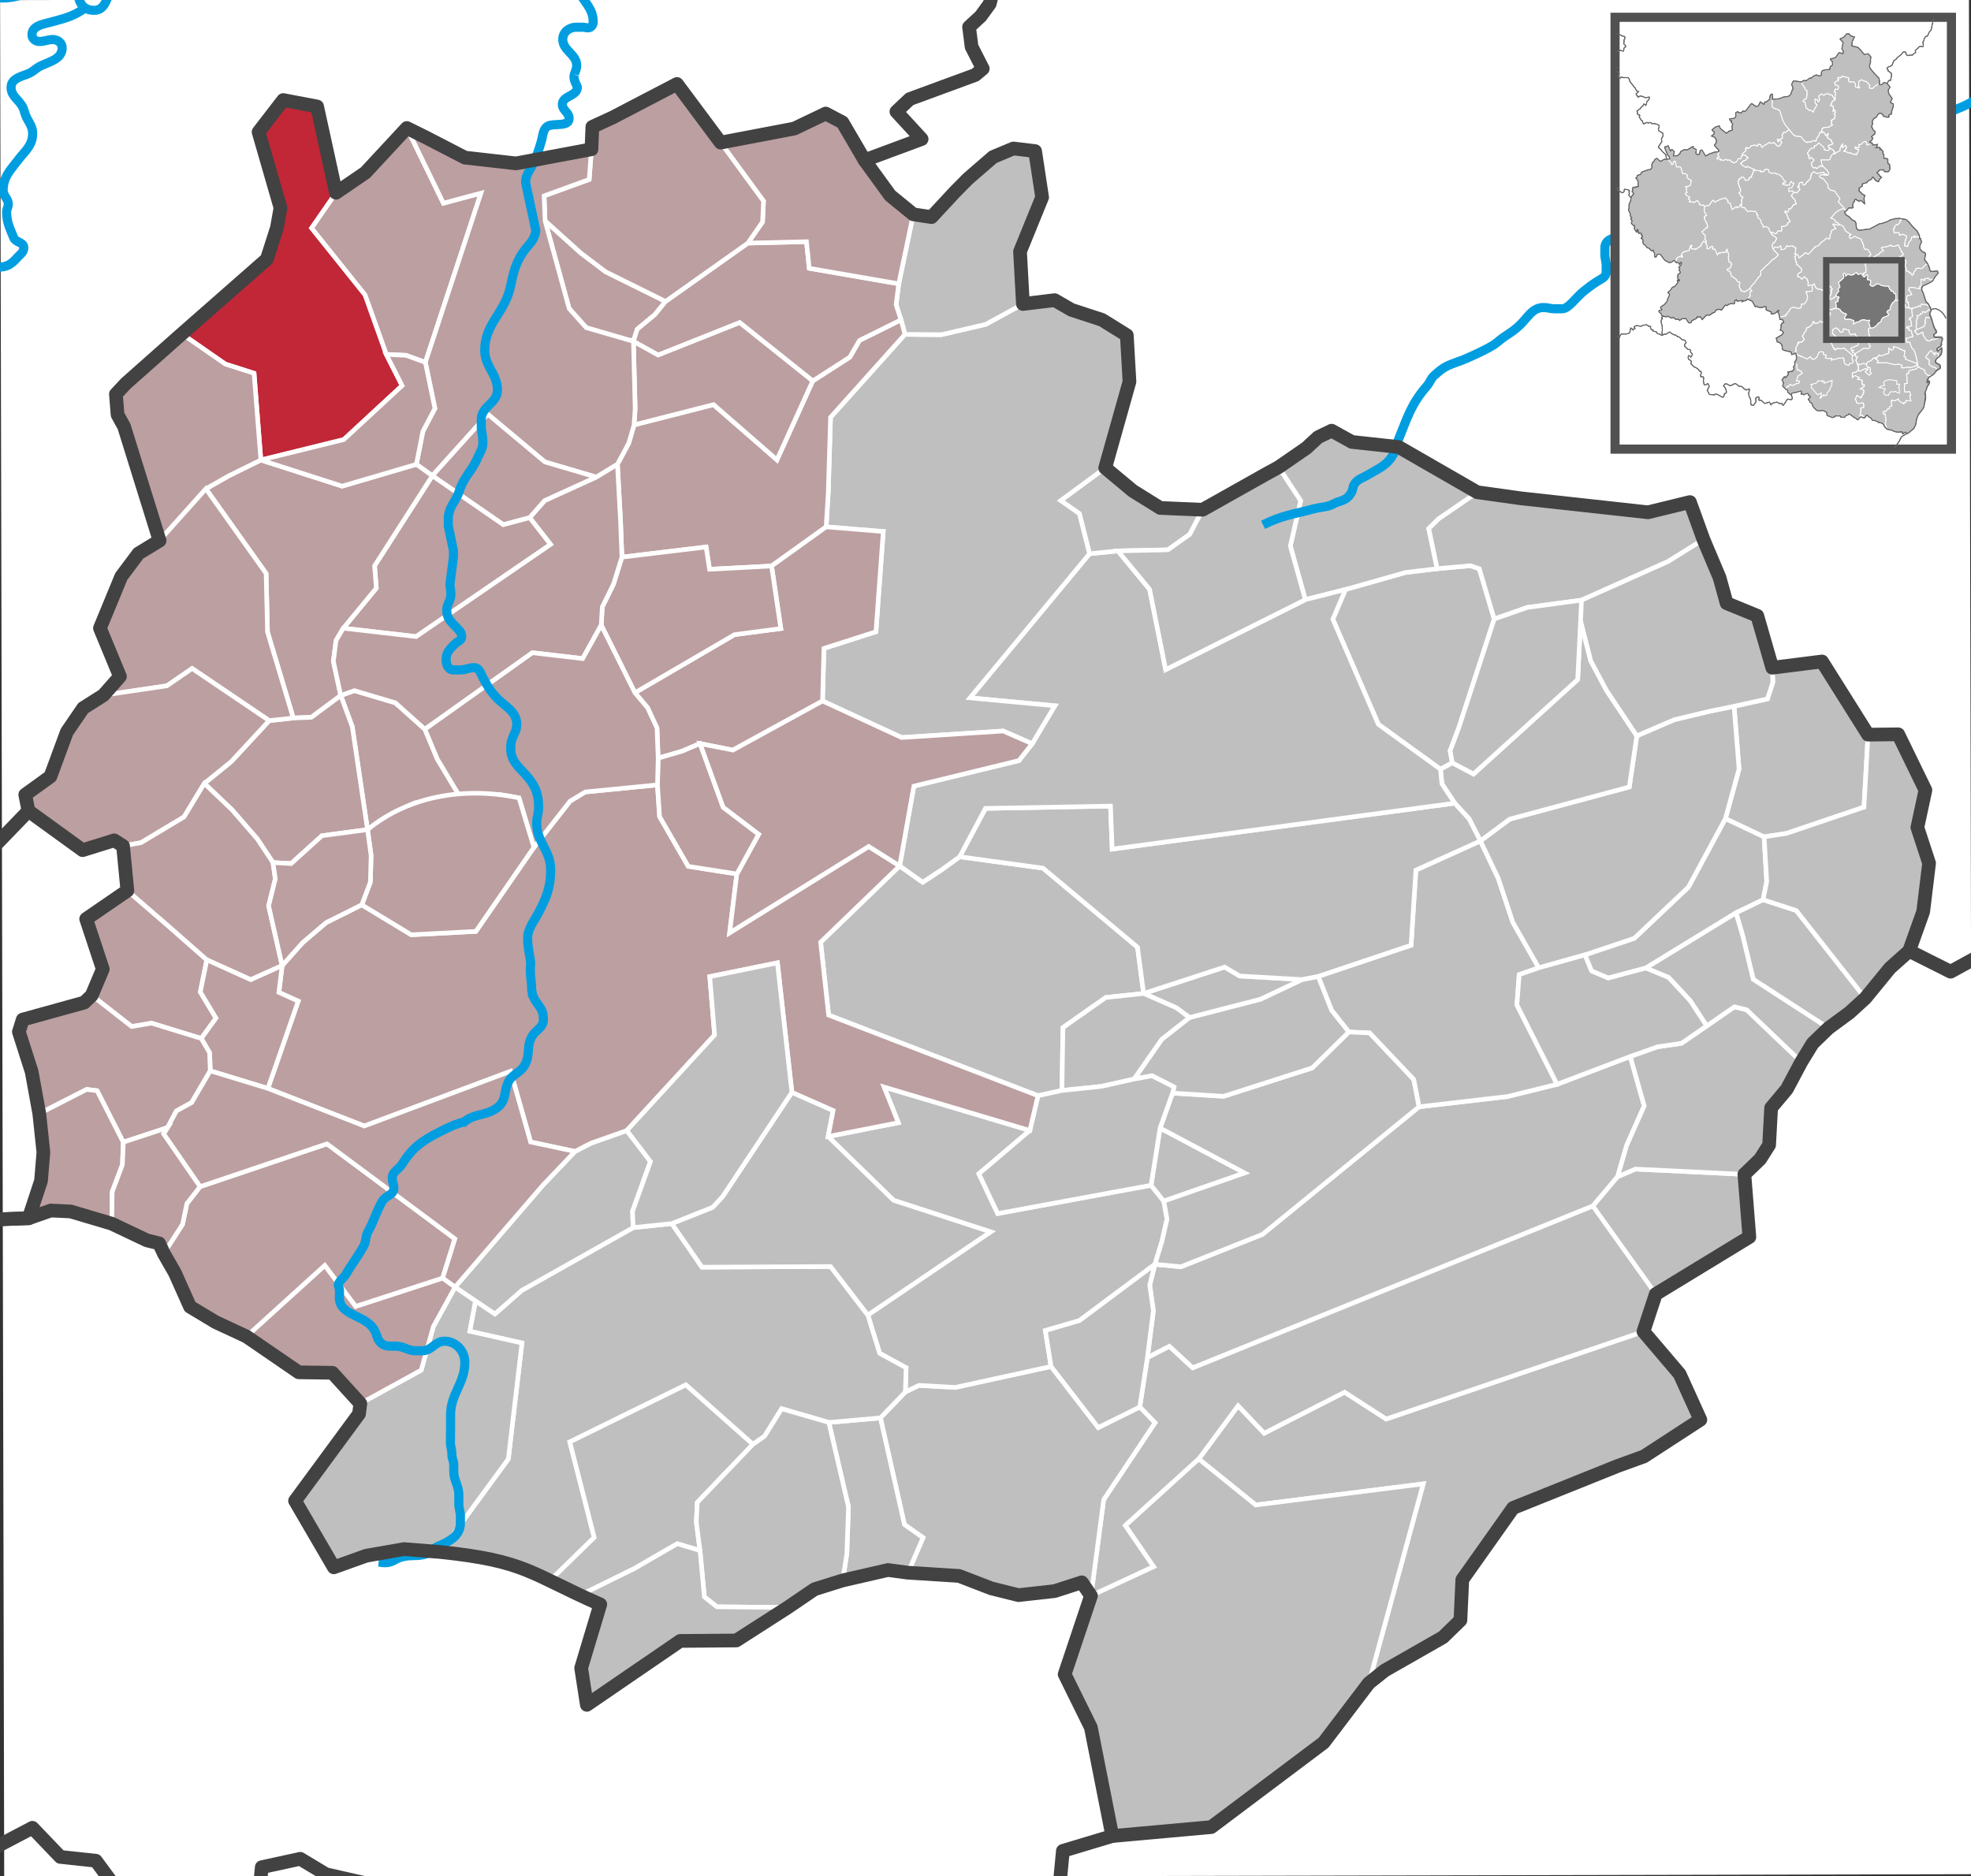
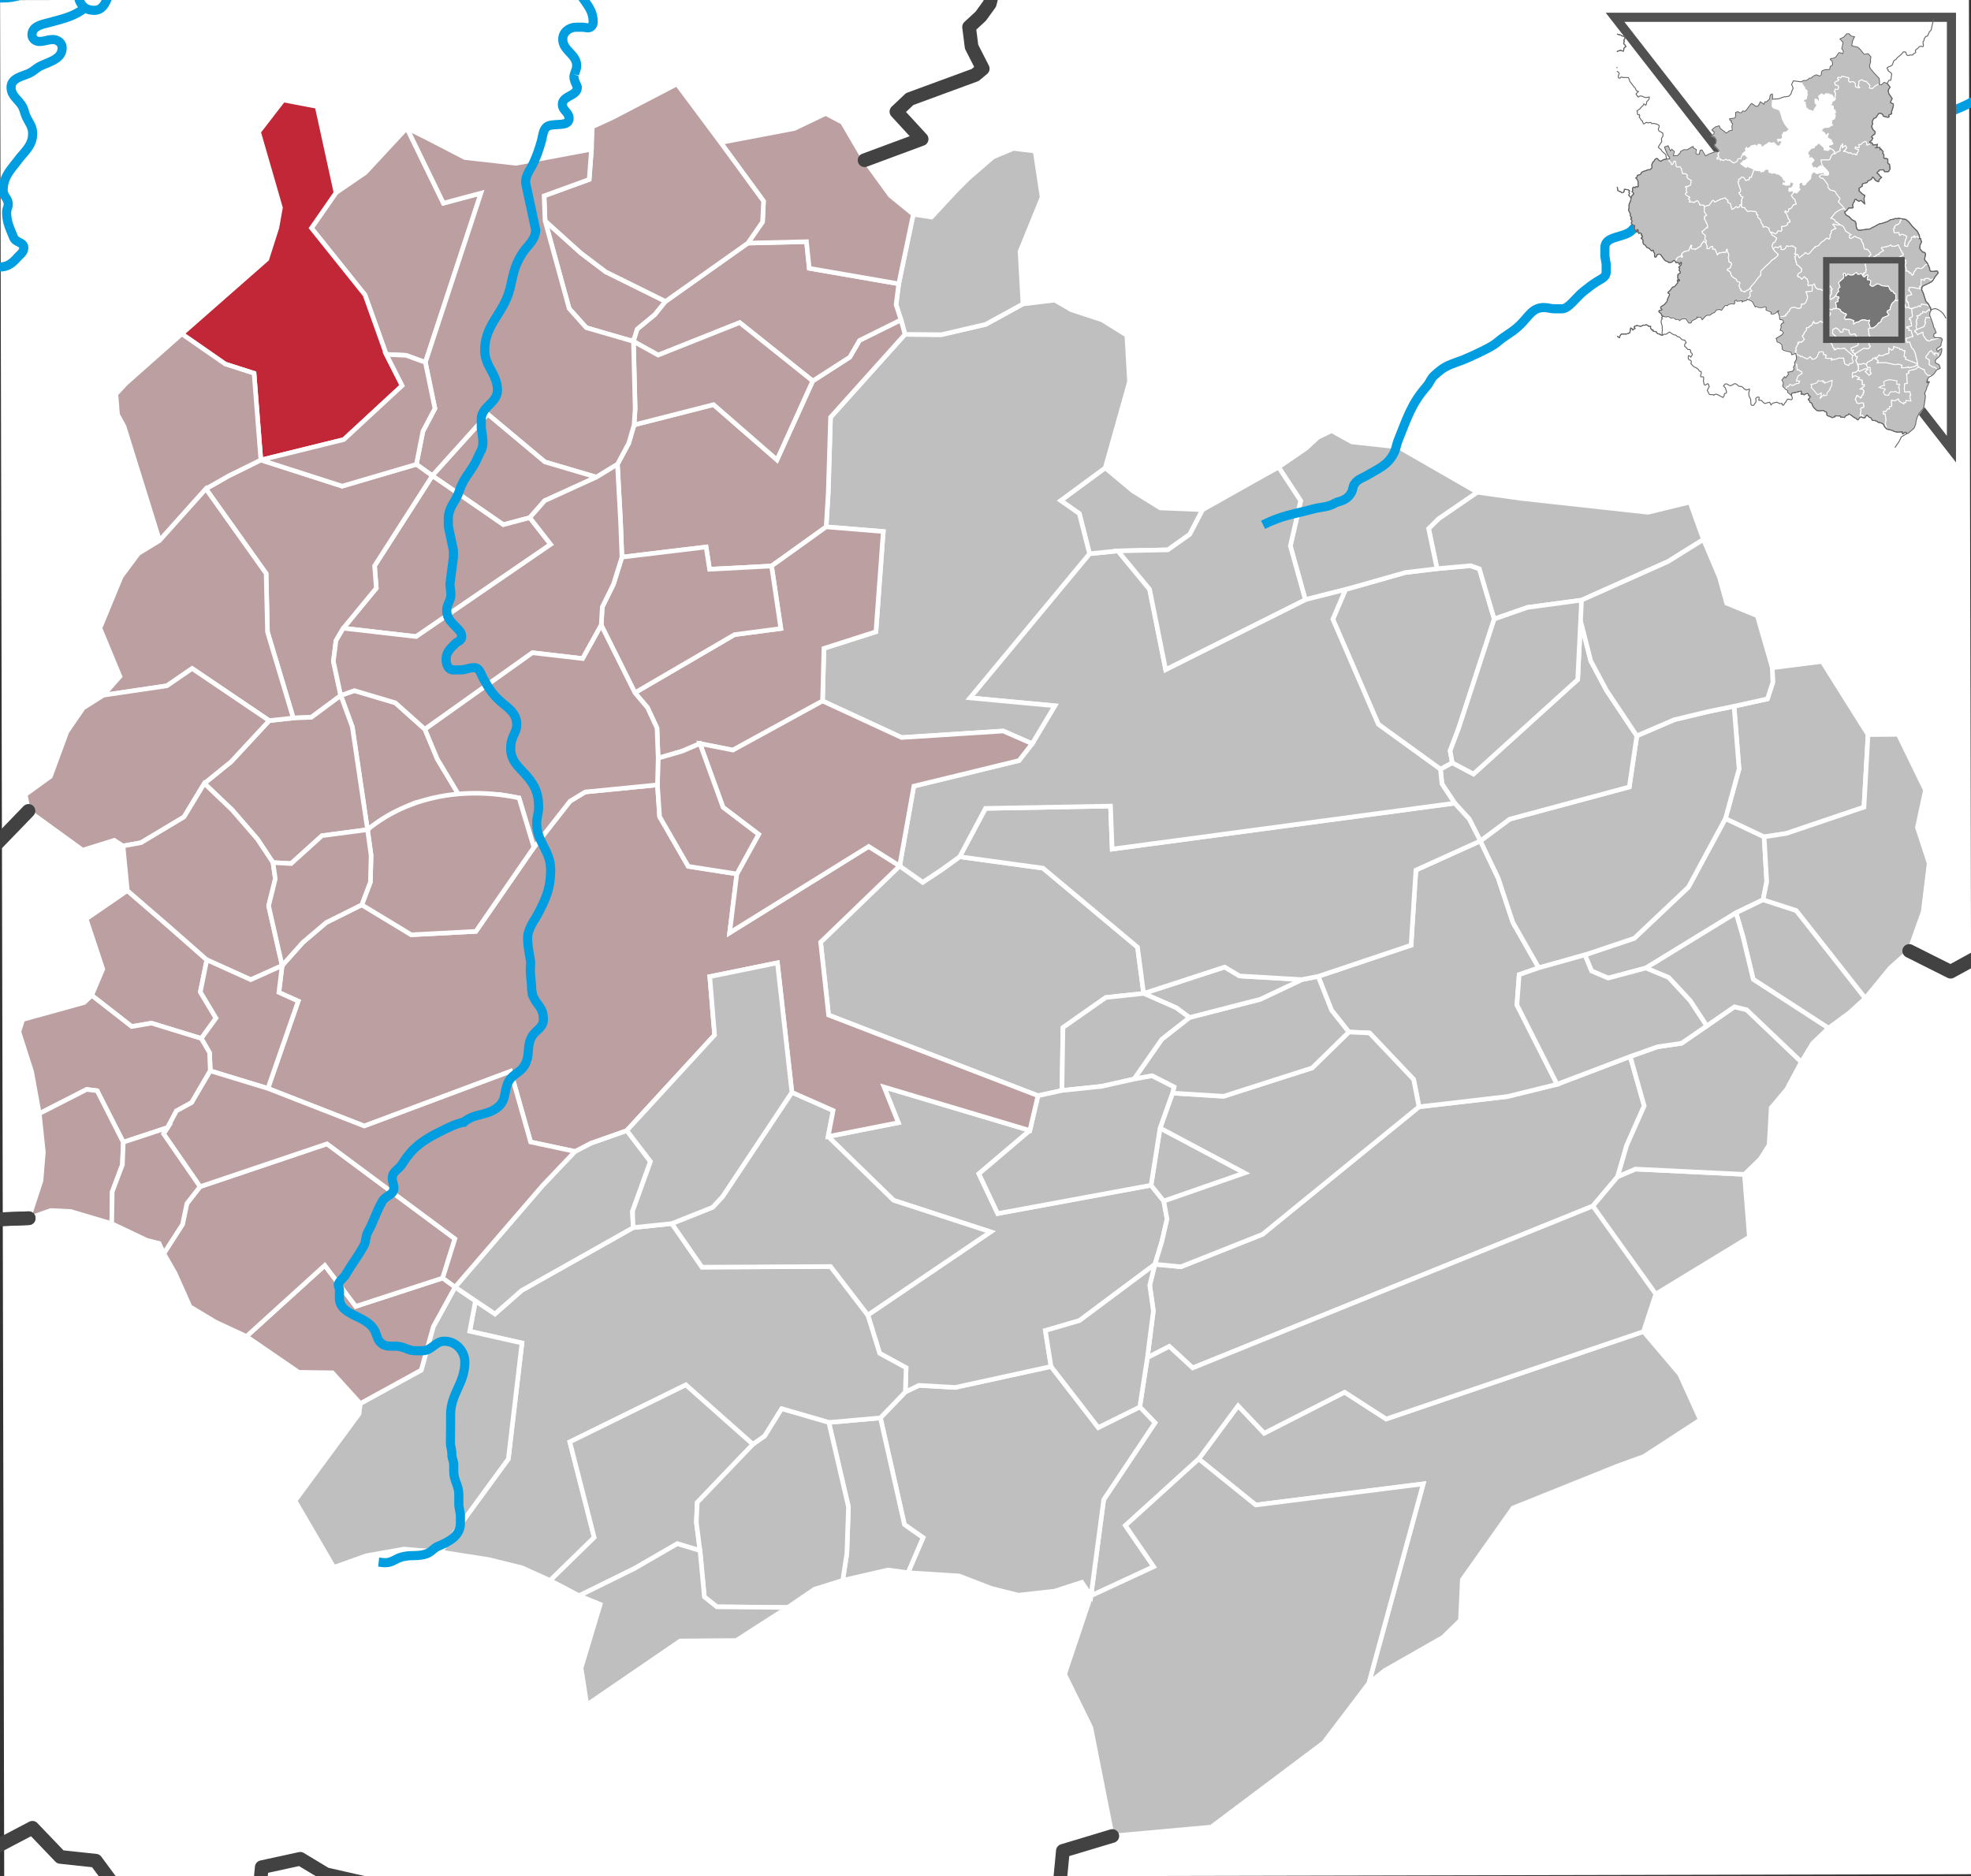
<svg xmlns="http://www.w3.org/2000/svg" width="216" height="205.667" xml:space="preserve">
  <rect width="100%" height="100%" fill="#333333" stroke="none" />
  <path fill="#FFF" d="m216.226 205.432-215.765.475L.01.015 215.774-.46z" />
  <g stroke="#FFF" stroke-width=".5">
    <path fill="#BFBFBF" d="m125.738 148.812.655-5.125-.397-2.818.572-2.287 2.85.269 8.943-3.557 17.145-13.974 9.699-1.131 5.434-1.34 8.015-3.047 1.534 5.418-1.918 4.319-.997 3.439-2.712 3.217-43.86 17.746-2.553-2.359zM131.369 159.921l4.313-5.836 2.861 3.01 8.811-4.496 4.556 2.94 28.194-9.586 3.962 4.662 2.27 5.008-6.176 4.019-2.894 1.051-11.452 4.599-5.56 7.856-.207 4.451-1.914 1.869-6.385 3.641-1.742 1.389 5.965-21.848-18.354 2.312z" />
    <path fill="#BFBFBF" d="m119.559 174.917 1.392-10.533 5.627-8.433-1.674-1.731.836-5.406 2.408-1.231 2.553 2.358 43.86-17.746 6.896 9.648-1.353 4.11-28.194 9.586-4.555-2.938-8.812 4.494-2.861-3.01-4.315 5.836-8.037 7.293 3.104 4.514zM174.561 132.195l2.712-3.215 1.954-.836 11.939.58.547 6.869-10.256 6.25z" />
    <path fill="#BFBFBF" d="m96.484 155.416 2.729-2.842 1.488-.719 3.977.223 10.506-2.295 5.173 6.693 4.551-2.256 1.67 1.731-5.627 8.433-1.392 10.533-1.002-1.478-2.991.969-3.955.441-2.957-.74-3.554-1.371-5.596-.35 1.65-3.844-2.039-1.431zM116.674 183.519l2.885-8.602 6.875-3.189-3.104-4.514 8.037-7.293 6.248 5.045 18.356-2.316-5.967 21.848-4.949 6.521-12.317 9.25-10.838.979-2.353-11.889z" />
    <path fill="#BFBFBF" d="m90.752 124.58 7.697-1.522-1.566-3.91 15.976 4.766-5.586 4.746 2.061 4.359 16.809-3.103 1.392 1.738.361 1.969-.568 2.478-.758 2.479-8.273 6.173-3.738 1.09.625 3.94-10.506 2.295-3.977-.225-1.488.721.088-2.649-2.901-1.586-1.298-4.197 13.457-9.115-10.629-3.457z" />
    <path fill="#BFBFBF" d="m114.559 145.843 3.738-1.092 8.273-6.171-.574 2.289.399 2.818-.655 5.125-.836 5.412-4.547 2.25-5.173-6.691zM90.83 155.917l5.654-.501 2.631 11.697 2.039 1.429-1.65 3.846-2.188-.301-4.964 1.141.453-2.949.179-5.102z" />
    <path fill="#BFBFBF" d="m48.252 170.119 7.455-10.202 1.494-12.707-5.722-1.289.628-3.328 2.135 1.432 2.926-2.574 12.219-6.889 4.236-.445 3.309 4.779 14.089-.074 4.081 5.32 1.298 4.199 2.901 1.584-.088 2.649-2.729 2.842-5.654.503-5.166-1.502-1.869 3-1.289.901-7.344-6.514-12.715 6.25 2.672 10.469-4.828 4.715-3.082-1.389-3.631-.9z" />
    <path fill="#BFBFBF" d="m32.334 164.503 7.012-9.523.146-1.139 6.666-3.654 1.33-4.77 2.385-4.341 2.234 1.517-.628 3.328 5.722 1.289-1.494 12.707-7.455 10.202-3.984-.321-4.131.731-3.549 1.269zM73.625 134.115l4.471-1.778 1.09-1.175 7.597-11.432 4.522 1.996-.553 2.85 7.174 6.994 10.633 3.457-13.457 9.115-4.081-5.318-14.091.072zM60.291 173.238l4.828-4.715-2.676-10.471 12.717-6.25 7.346 6.516-6.094 6.369-.1 2.176.399 3.095-2.486-.748-4.719 2.729-6.031 2.969z" />
    <path fill="#BFBFBF" d="m76.312 166.863.1-2.176 6.094-6.369 1.289-.901 1.867-3 5.168 1.5 2.152 9.262-.177 5.1-.453 2.949-3.082.961-2.954 2.01-7.755-.08-1.37-1.08-.48-5.081zM49.873 141.076l9.594-11.135 3.545-3.727 1.759-.912 3.92-1.381 2.592 3.393-1.965 5.455.069 1.793-12.219 6.889-2.926 2.57-2.135-1.428z" />
    <path fill="#BFBFBF" d="m63.475 174.908 6.031-2.969 4.719-2.727 2.488.746.478 5.081 1.37 1.089 7.757.071-5.627 3.619-6.148.051-10.229 7-.628-4.041 2.093-6.969zM173.684 104.666l5.414-1.817 5.933-5.607 4.059-7.522 4.238 2.01.281 4.896-.392 1.997-2.971 1.437-9.885 6.049-4.119 1.101-1.826-.777zM177.271 128.978l1-3.439 1.917-4.319-1.534-5.418 2.985-1.06 2.636-.385 2.764-1.904 3.039-2.098 1.336.328 5.992 5.715-1.59 2.986-1.716 2.049-.225 4.07-.979 1.547-1.73 1.674-11.939-.58z" />
    <path fill="#BFBFBF" d="m190.248 100.062 2.969-1.439 3.638 1.183 7.561 9.617-1.734 1.578-2.301 1.694-8.244-5.344-1.129-4.678zM189.09 89.72l1.492-5.437-.549-6.869 3.658-.807.592-1.815-.062-1.601 5.459-.686 5.037 8.022-.449 7.947-8.495 2.879-2.443.375z" />
    <path fill="#BFBFBF" d="m180.361 106.109 9.887-6.049.76 2.613 1.127 4.676 8.246 5.346-1.735 1.67-1.24 2.033-5.994-5.715-1.334-.328-3.043 2.1-1.806-2.762-2.368-2.549zM193.217 98.623l.398-1.997-.287-4.896 2.447-.377 8.495-2.879.447-7.947 3.31-.035 2.979 6.117-.881 4.092 1.287 3.916-.648 5.31-1.537 4.307-2.1 1.877-2.711 3.312-7.561-9.617zM144.457 107.023l10.18-3.416.529-8.234 7.066-3.198 1.952 4.08 1.609 4.848 2.84 4.984-2.147.743-.252 3.318 4.405 8.701-5.434 1.342-9.699 1.127-.586-2.996-4.834-5.098-2.272-.103-1.888-2.381z" />
    <path fill="#BFBFBF" d="m162.232 92.175 3.219-2.388 13.102-3.528.824-5.599 4.094-1.768 3.746-.898 2.816-.58.549 6.869-1.492 5.441-4.059 7.516-5.933 5.609-5.414 1.818-5.051 1.42-2.84-4.984-1.607-4.848z" />
    <path fill="#BFBFBF" d="m166.238 110.146.248-3.316 2.147-.745 5.051-1.419.732 1.767 1.826.777 4.121-1.101 2.498 1.035 2.369 2.549 1.809 2.76-2.764 1.904-2.636.385-2.985 1.06-8.015 3.047zM146.064 67.876l1.389-3.261 6.547-1.86 3.484-.42 3.676-.324.959.338 1.631 5.508-3.891 11.949-.941 2.49.242 1.315-1.297.709-6.814-4.928z" />
    <path fill="#BFBFBF" d="m157.863 84.32 1.297-.709 2.317 1.228 11.421-10.351.317-6.432 1.117 4.393 1.732 3.238 3.313 4.969-.824 5.603-13.102 3.526-3.219 2.39-1.23-2.408-1.582-1.73-1.402-2.12zM156.557 57.939l1.099-1.082 4.231-2.902 4.756.668 13.964 1.533 4.59-1.121 1.481 4.099-3.877 2.414-9.483 4.235-5.927.799-3.641 1.271-1.631-5.508-.959-.338-3.678.328z" />
    <path fill="#BFBFBF" d="m140.119 51.207 3.047-2.098 1.279-1.182 1.485-.719 2.224 1.233 5.127.56 8.608 4.952-4.235 2.904-1.097 1.082.927 4.396-3.482.422-6.549 1.858-4.404 1.117-1.643-5.885 1.131-4.953zM158.916 82.296l.943-2.492 3.891-11.951 3.641-1.271 5.927-.799-.103 2.273-.317 6.432-11.421 10.351-2.319-1.228zM173.215 68.056l.103-2.271 9.483-4.235 3.877-2.416 1.769 4.182.77 2.801 3.365 1.379 1.639 5.695.062 1.6-.592 1.816-3.658.807-2.816.58-3.748.9-4.09 1.762-3.315-4.969-1.73-3.238zM89.93 103.275l8.662-8.359 2.529 1.791 2.123-1.403 1.928-1.396 9.129 1.252 10.359 8.662.67 5.072-4.144.441-4.698 3.299-.109 6.895-2.627.574-22.945-8.836zM126.143 129.914l.986-6.266 9.271 4.922-8.865 3.086z" />
    <path fill="#BFBFBF" d="m126.57 138.58.758-2.481.568-2.476-.361-1.969 8.863-3.08-9.267-4.926 1.367-3.832 5.592.35 9.715-3.114 4.011-3.931 2.27.103 4.832 5.098.588 2.996-17.145 13.976-8.943 3.555z" />
    <path fill="#BFBFBF" d="m124.275 118.281 3.045-4.367 3.032-2.385 4.306-1.108 3.465-.89 4.551-2.156 1.783-.352 1.469 3.717 1.89 2.381-4.011 3.933-9.715 3.112-5.592-.35.16-.668-2.41-1.229z" />
    <path fill="#BFBFBF" d="m125.33 108.894 8.875-2.893 1.645.977 6.824.397-4.551 2.156-3.465.888-4.308 1.114-1.459-1.075z" />
    <path fill="#BFBFBF" d="m105.174 93.908 2.822-5.301 13.705-.248.182 4.713 37.539-5.033 1.582 1.728 1.228 2.408-7.066 3.2-.529 8.234-10.18 3.414-1.783.35-6.824-.393-1.645-.979-8.875 2.895-.67-5.074-10.359-8.662z" />
    <path fill="#BFBFBF" d="m116.379 119.529.109-6.897 4.698-3.295 4.144-.443 3.561 1.564 1.461 1.075-3.032 2.381-3.045 4.365-3.564.799zM98.592 94.917l1.553-8.748 11.523-2.804 1.445-1.846 2.487-4.158-9.303-.869L119.4 60.695l3.11-.309 3.472 4.207 1.762 8.807 15.305-7.67 4.404-1.115-1.389 3.26 4.985 11.517 6.81 4.93.159 1.594 1.402 2.121-37.537 5.033-.182-4.711-13.705.25-2.824 5.299-1.93 1.394-2.121 1.405z" />
    <path fill="#BFBFBF" d="m107.273 128.66 5.586-4.746.893-3.809 2.627-.576 4.332-.451 3.564-.797 1.973-.362 2.41 1.229-.16.668-1.367 3.832-.988 6.268-16.811 3.103zM116.242 54.867l4.877-3.584 3.027 2.527 3.006 1.865 4.643.198-1.41 2.697-2.393 1.699-5.482.117-3.112.309-1.111-4.395z" />
    <path fill="#BFBFBF" d="m90.139 76.837.154-5.767 5.699-1.824.807-10.985-6.262-.51.231-3.785.25-8.224 8.158-9.094 3.976.037 4.875-1.133 4.075-2.234 3.48-.42 1.836 1.062 3.357 1.102 2.713 1.684.291 5.087-2.662 9.45-4.875 3.584 2.043 1.433 1.115 4.395-13.103 15.799 9.303.867-2.487 4.158-3.175-1.391-11.131.715z" />
    <path fill="#BFBFBF" d="m98.199 33.382.293-2.275 1.594-7.615 2 .3 2.543-2.744 1.457-1.47 2.744-2.375 2.232-.934 2.376.291.765 5.063-2.418 5.945.317 5.75-4.075 2.234-4.875 1.133-3.976-.037-.436-1.586zM122.51 60.386l5.478-.117 2.395-1.699 1.412-2.697 6.848-3.852 1.476-.813 2.42 3.686-1.133 4.951 1.643 5.885-15.305 7.67-1.762-8.805z" />
    <path fill="#BC9FA1" d="m67.664 50.892 1.238-2.312.586-2.006 8.707-2.223 6.951 6.055 3.92-8.647 4.061-2.611 1.062-1.834 4.551-2.252.436 1.586-8.158 9.092-.25 8.226-.231 3.785-5.982 4.291-6.797.356-.379-2.44-9.223 1.11-.152-3.957zM59.732 24.201l3.918 3.531 2.729 2.064 6.555 3.243-1.174 1.457-1.926 1.587-.418 1.338-5.166-1.502-1.879-2.097z" />
    <path fill="#BC9FA1" d="m69.416 37.419.42-1.337 1.924-1.586 1.174-1.455 9.023-6.393 6.426-.154.303 2.916 9.806 1.697-.293 2.279.539 1.676-4.549 2.252-1.062 1.834-4.063 2.611-8.003-6.396-8.936 3.562z" />
    <path fill="#BC9FA1" d="m78.977 15.625 8.076-1.54 3.435-1.644 1.836.965 2.426 4.156 2.801 3.857 2.535 2.073-1.594 7.615-9.806-1.697-.305-2.918-6.424.154 1.611-2.326.106-2.274zM69.488 46.574l.117-1.795-.187-7.358 2.705 1.5 8.941-3.558 8 6.396-3.918 8.647-6.951-6.055z" />
    <path fill="#BC9FA1" d="m59.627 21.468 4.943-1.799.248-3.312.096-2.459 2.231-1.025 7.043-3.672 4.789 6.424 4.697 6.423-.106 2.272-1.611 2.328-9.023 6.393-6.555-3.245-2.729-2.064-3.918-3.531zM29.359 119.304l3.321-9.568-2.119-.955.359-2.942 2.266-2.539 2.566-2.179 3.896-1.944 5.422 3.283 7.08-.369 6.36-9.211 3.963-5.064 1.66-1.006 7.916-.781.234 3.482 3.141 5.451 5.326.834-.789 6.448 15.24-9.461 3.391 2.134-8.662 8.358.877 7.99 22.945 8.838-.895 3.811-15.974-4.764 1.564 3.908-7.695 1.518.549-2.85-4.518-1.996-1.586-14.193-7.414 1.509.528 6.403-9.62 10.47-3.92 1.383-1.759.912-4.864-1.039-2.193-7.748-16.031 5.998zM69.58 75.929l10.914-6.369 5.078-.666-1.017-6.852 5.982-4.291 6.258.51-.803 10.985-5.699 1.824-.152 5.767-9.821 5.381-3.619-.711-1.957.832-2.621.764-.127-3.301-1.029-2.224z" />
    <path fill="#BC9FA1" d="m76.701 81.507 3.619.711 9.821-5.381 8.666 4.004 11.131-.713 3.175 1.389-1.441 1.85-11.524 2.804-1.556 8.746-3.393-2.136-15.238 9.465.789-6.45 2.387-4.343-3.901-2.963zM65.889 68.521l.113-1.99 1.23-2.498.92-2.965 9.227-1.11.381 2.44 6.795-.356 1.017 6.852-5.078.67-10.914 6.369z" />
    <path fill="#BC9FA1" d="m72.051 86.031.076-2.928 2.619-.762 1.957-.834 2.535 6.983 3.899 2.965-2.387 4.341-5.326-.834-3.139-5.447z" />
    <path fill="#BFBFBF" d="m68.691 123.921 9.62-10.472-.528-6.401 7.414-1.509 1.586 14.191-7.597 11.43-1.088 1.175-4.473 1.78-4.238.447-.069-1.791 1.965-5.455z" />
    <path fill="#BC9FA1" d="m34.131 25.001 2.689-3.875 3.221-2.207 4.541-4.894 4.01 8.246 4.121-1.102-6.096 18.549-2.109-.767-2.18-.108-2.33-6.517z" />
    <path fill="#BC9FA1" d="m44.584 14.025 2.119 1.051 4.248 2.197 5.606.631 8.261-1.547-.25 3.312-4.941 1.799.105 2.733 2.641 9.621 1.877 2.097 5.168 1.5.187 7.36-.117 1.795-.586 2.006-1.238 2.312-2.307 1.408-5.644-1.664-6.256-5.234-6.076 6.746-1.75-1.254.715-3.615 1.316-2.504-1.045-5.057 6.092-18.551-4.115 1.104z" />
    <path fill="#C12737" d="m19.92 36.595 9.328-8.195 1.098-3.442.39-2.187-2.4-8.309 2.703-3.502 3.711.707 2.07 9.456-2.689 3.875 5.867 7.328 2.33 6.517 1.74 3.426-6.394 5.914-9.088 2.24-.744-9.507-3.158-1.01z" />
    <path fill="#BC9FA1" d="m37.342 76.234 1.492-.533 4.494 1.338 3.236 2.896 1.354 3.252 2.326 3.875-4.789.941-2.598 1.229-2.582 1.709-1.666-11.264zM47.379 52.15l6.08-6.748 6.254 5.232 5.644 1.666-5.668 2.584-1.632 1.858-2.899.769z" />
    <path fill="#BC9FA1" d="m37.623 68.859 3.615-4.389-.193-2.447 6.336-9.875 7.775 5.365 2.903-.771 2.289 2.929-14.743 10.106z" />
    <path fill="#BC9FA1" d="m22.564 53.582 2.498-1.422 3.524-1.737 8.91 2.866 8.135-2.395 1.748 1.256-6.33 9.873.191 2.445-3.617 4.391-.797 1.349-.293 2.278.809 3.748-3.221 2.389-1.982.076-2.825-9.426-.152-6.412z" />
    <path fill="#BC9FA1" d="m28.59 50.423 9.086-2.24 6.392-5.914-1.738-3.426 2.182.11 2.105.765 1.045 5.061-1.316 2.5-.715 3.617-8.135 2.391zM36.535 72.486l.289-2.278.799-1.349 7.982.918 14.741-10.108-2.287-2.927 1.63-1.858 5.668-2.584 2.307-1.408.34 6.219.152 3.959-.924 2.963-1.228 2.498-.113 1.99-2.034 3.666-5.513-.639-11.78 8.387-3.236-2.896-4.492-1.338-1.494.533z" />
    <path fill="#BC9FA1" d="m46.564 79.935 11.782-8.387 5.509.641 2.034-3.666 3.691 7.41 1.387 1.645L72 79.8l.127 3.303-.076 2.928-7.918.779-1.66 1.006-3.963 5.064-1.635-5.416-2.187-.384-4.446-.016-2.324-3.877z" />
    <path fill="#BC9FA1" d="m39.648 99.177.941-2.492.078-2.928-.391-2.816c4.637-3.801 10.865-4.707 16.602-3.477l1.631 5.414-6.361 9.213-7.08.371-5.42-3.285z" />
    <path fill="#BC9FA1" d="m22.393 85.873 2.937-2.381 4.172-4.502 2.637-.289 1.982-.076 3.225-2.391 1.263 3.443 1.668 11.264-4.992.662-3.381 3.055-1.988-.11-1.709-2.576-2.771-3.195zM12.703 43.199l1.092-1.172 6.125-5.432 4.764 3.307 3.158 1.014.744 9.505-3.524 1.739-2.498 1.422-5.078 5.668-3.888-12.499-.711-1.293z" />
    <path fill="#BC9FA1" d="m10.953 68.851 2.336-5.662 1.885-2.527 2.31-1.411 5.08-5.669 6.598 9.279.154 6.412 2.823 9.426-2.637.289-8.447-5.713-2.764 1.898-6.957 1.028 1.811-2.053zM9.443 100.722l4.514-3.101 4.602 3.974 4.107 3.617-.713 3.52 1.719 2.863-1.615 2.233-5.457-1.678-2.162.371-4.389-3.42 1.215-2.881z" />
    <path fill="#BC9FA1" d="m2.768 87.103 2.761-1.996 1.797-4.883 1.791-2.617 2.215-1.406 6.959-1.028 2.762-1.898 8.449 5.715-4.176 4.502-2.935 2.381-2.223 3.669-4.711 2.827-1.973.361-.968-.623-3.461 1.08-5.934-4.303z" />
    <path fill="#BC9FA1" d="m13.484 92.73 1.973-.363 4.711-2.823 2.223-3.671 3.048 2.904 2.768 3.195 1.709 2.578.254 1.782-.732 2.959 1.482 6.548-3.438 1.551-4.814-2.178-4.111-3.617-4.6-3.974z" />
    <path fill="#BC9FA1" d="m21.953 108.732.713-3.522 4.813 2.176 3.441-1.547-.359 2.942 2.119.955-3.321 9.568-6.316-1.924-.076-1.984-.91-1.568 1.615-2.233z" />
    <path fill="#BC9FA1" d="m2.07 113.091.42-1.338 6.74-1.865.819-.787 4.385 3.42 2.164-.371 5.459 1.678.91 1.566.076 1.982-2.041 3.481-1.668.914-.969 1.828-4.857 1.6-2.865-5.641-1.141-.146-5.195 2.652-.836-4.588z" />
    <path fill="#BC9FA1" d="m3.145 133.535 1.351-4.112.258-3.125-.443-4.234 5.191-2.65 1.144.144 2.862 5.645-.092 2.461-1.117 2.966-.055 3.496-4.494-1.335-2.176-.106zM27.006 146.49l8.586-7.791 3.392 4.494 9.528-3.106 1.361.989-2.385 4.338-1.33 4.771-6.668 3.656-3.06-3.371-3.692-.049z" />
    <path fill="#BC9FA1" d="m17.951 137.398 2.051-3.191.48-2.286 1.444-1.849 13.91-4.694 14.019 10.409-1.343 4.3-9.528 3.106-3.392-4.494-8.586 7.791-3.373-1.569-2.805-1.685-1.656-3.711z" />
    <path fill="#BC9FA1" d="m17.918 124.277.447-.678.969-1.828 1.668-.914 2.041-3.481 6.316 1.928 10.563 4.121 16.033-5.998 2.193 7.75 4.864 1.037-3.545 3.727-9.594 11.135-1.361-.989 1.343-4.298-14.021-10.411-13.91 4.694zM29.438 99.287l.732-2.954-.254-1.785 1.99.11 3.379-3.055 4.99-.662.393 2.816-.078 2.928-.944 2.492-3.894 1.942-2.566 2.181-2.266 2.539z" />
    <path fill="#BC9FA1" d="m12.244 134.126.055-3.496 1.117-2.966.096-2.465 4.855-1.6-.445.678 4.004 5.795-1.444 1.849-.48 2.286-2.051 3.191-.512-1.111-1.337-.327z" />
  </g>
  <g fill="none" stroke="#009EE0" stroke-miterlimit="3">
    <path d="M49.518 159.412c0 .459.209.711.209 1.172v.711c0 .998.555 1.521.555 2.521v1.188l.174 1.041v.912c0 1.362-1.182 2.006-2.432 2.524-.547.228-.723.644-1.285.834-.998.338-1.684.067-2.707.349-.713.19-1.051.625-1.789.625-.295 0-.451-.035-.746-.068M49.518 159.412c.01-.539-.156-.844-.156-1.242 0-.643.018-1.016.018-1.657v-1.433c0-2.328 1.562-3.43 1.562-5.758 0-1.25-.99-2.311-2.24-2.311-1.016 0-1.371 1.043-2.387 1.043h-.816c-.678 0-1.016-.32-1.676-.451-.781-.156-1.396.146-2.014-.348-.416-.338-.459-.721-.66-1.215-.824-1.979-3.959-1.677-3.959-3.82 0-.504.08-.816-.104-1.283-.131-.332.639-.939.801-1.217M50.977 122.949c-1.141.277-1.688.562-2.779 1.111-1.945.973-3.037 1.779-4.133 3.543-.381.615-1.076.799-1.076 1.527 0 .434.174.678.174 1.11 0 .757-.92.8-1.285 1.46-.703 1.25-.867 2.081-1.562 3.331-.295.539-.156.988-.451 1.527-.703 1.271-1.25 1.899-1.98 3.157M146.436 55.064c-.858.57-1.537.459-2.535.729-2.188.59-3.387.688-5.485 1.734" />
    <path d="M146.328 55.099c.799-.201 1.381-.4 1.771-1.111.196-.365.131-.688.383-1.008.381-.486.789-.557 1.315-.867 1.271-.756 2.226-1.086 2.92-2.361.296-.547.285-.947.521-1.527.988-2.424 1.396-3.924 3.125-5.902.363-.426.408-.799.832-1.182.646-.572 1.031-.896 1.843-1.217.45-.18.849-.314 1.205-.443.396-.145 3.019-1.303 3.684-1.846.062-.043.119-.09.183-.141.955-.816 1.643-1.051 2.535-1.945.869-.867 1.317-1.84 2.535-1.84.418 0 .766.139 1.182.139M170.359 33.845h.826c.735 0 1.457-1.188 2.401-1.943.529-.416.845-.668 1.427-1.041.477-.307 1.006-.469 1.006-1.033v-.877l-.142-.902v-.877c0-1.172 1.479-1.094 2.535-1.623.521-.262.688-.625 1.043-1.076.381-.486.858-.461 1.457-.625 1.649-.451 2.563-.729 4.235-1.076.564-.113.826-.486 1.396-.486h1.232c.979 0 1.303-.842 2.197-1.25 1.041-.479 1.666-.504 2.741-1.041.271 0 .418-.035.687-.035 1.25 0 1.92.557 3.17.557 1.232 0 1.9-.461 2.986-1.043.877-.469 1.438-.59 2.358-.973.356-.211 2.371-1.502 2.916-1.908 1.875-1.406 3.674-.766 5.66-2.049.834-.539 1.043-1.199 1.909-1.668 1.441-.781 2.396-.945 3.82-1.77M13.334-4.838v.771c0 .557-.426.754-.691 1.24-.35.625-.395 1.053-.592 1.736-.305 1.061-.645 2.234-1.736 2.225-2.85-.035-1.104-4.309-3.195-4.309-1.301 0-1.805.939-2.916 1.633C2.814-.674 1.867-.223.236-.223h-1.762M63.441-6.706c0 .809-.393 1.391-1.111 1.764-.562.297-1.316.34-1.316.973 0 .277.312.418.59.418.555 0 .736-.625 1.293-.625.104 0 .27.234.27.391 0 .441-.242.66-.242 1.102 0 .645.242.982.416 1.6.68 1.361 1.666 1.98 1.666 3.49 0 .328-.225.643-.555.643-.244 0-.391-.068-.635-.068h-.676c-.773 0-1.469.547-1.469 1.318 0 1.275 1.527 1.623 1.527 2.898 0 .383-.156.58-.244.953" />
    <path d="M62.955 8.148c-.213.531.312 1.242.312 1.424 0 .973-1.635.904-1.635 1.875 0 .66.73.869.73 1.529 0 .857-1.24.572-2.084.766-.781.182-.746 1.031-.971 1.803-.264.889-.428 1.383-.801 2.225-.383.877-.902 1.32-.902 2.275l1.111 5.189c-.098 1.207-.938 1.643-1.562 2.676-.791 1.301-.912 2.188-1.252 3.68-.693 2.805-2.777 3.939-2.777 6.807 0 1.789 1.391 2.588 1.391 4.375 0 1.416-1.771 1.771-1.771 3.188v.912c.064.633.174 1.008.174 1.648 0 .693-.312 1.041-.59 1.686-.635 1.467-1.455 1.992-1.979 3.576-.443 1.336-1.217 1.754-1.217 3.15v.736l.557 2.674v.73l-.383 2.986c.033.434.104.676.104 1.109 0 .693-.451 1.041-.451 1.736 0 .998.658 1.396 1.318 2.152a.965.965 0 0 1 .314.744c0 .418-.436.486-.73.781-.539.539-.973.939-.973 1.703 0 .537.232 1.146.771 1.146h.781c.598 0 .92-.242 1.52-.242.592 0 .703.633.988 1.145.451.809.703 1.285 1.32 1.98 1.006 1.137 2.359 1.588 2.359 3.105 0 .557-.209.855-.418 1.371-.182.451-.24.773-.24 1.27 0 1.525 1.117 2.145 2.049 3.352.771 1.008 1.008 1.832 1.008 3.107 0 .678-.209 1.041-.209 1.719 0 2.066 1.527 3.004 1.527 5.07 0 1.908-.428 3.02-1.318 4.723-.443.842-.816 1.25-1.111 2.152-.297.906.244 2.943.242 3.367-.018.297-.035.471-.035.766 0 .834.141 1.303.141 2.137 0 .154.096.381.068.537.547 1.371 1.215 1.338 1.215 2.777 0 .895-.865 1.129-1.283 1.908-.557 1.033-.164 1.887-.693 2.951-.494 1-1.459 1.067-1.91 2.084-.434.989-.199 1.856-1.008 2.569-1.303 1.154-2.854.65-4.027 1.943M-5.383 29.75c.756-.582 1.068-1.293 2.014-1.354l3.334.869c.844 0 1.348-.383 1.91-1.008.338-.383.729-.592.729-1.111 0-.615-.877-.537-1.111-1.109-.424-1.051-.764-1.668-.764-2.797 0-.338.174-.514.174-.85 0-.637-.557-.896-.557-1.529 0-1.535.896-2.316 1.807-3.541.764-.92 1.424-1.502 1.424-2.691 0-.754-.381-1.145-.693-1.82-.227-.486-.227-.844-.521-1.285-.486-.73-1.146-1.068-1.146-1.945 0-.895.939-1.145 1.771-1.457.668-.244.92-.65 1.562-.938 1.061-.479 2.26-.781 2.26-1.945 0-.52-.486-.902-1.01-.902-.58 0-.91.209-1.49.209-.418 0-.801-.312-.801-.729 0-.965 1.109-1.139 2.051-1.389C7.127 2 8.09 1.791 9.375.828M-6.514.232h.641c1.375 0 2.104-.564 3.479-.564.395 0 .611.027 1.01.07" />
  </g>
  <path fill="#009EE0" d="m264.322 320.189-.24-.49 1.586.718-1.895.09z" />
  <g fill="none" stroke="#424242" stroke-width="1.5" stroke-linecap="round" stroke-linejoin="round" stroke-miterlimit="3.864">
    <path d="m3.121 88.884-6.728 6.959M-3.961 133.242l2.006.486 5.1-.197M209.227 104.234l4.535 2.277 2.777-1.519 2.811-.772M107.466-5.505l.602 3.01.807 1.289-.412 1.623-.984 1.358-1.28 1.183.276 2.165 1.224 2.404-.826.691-7.178 2.639-1.459 1.377L101 15.242l-6.25 2.32" />
    <path d="m-3.961 133.24 2.006.486 5.098-.197M-6.924 205.859l10.475-5.512 3.058 3.192 3.891.419 8.879 12.02 8.428-2.209.879-9.102 4.22-.919 2.807 1.691 12.787 2.898M121.898 201.248l-5.419 1.63-.272 2.85.598 8" />
-     <path d="m48.252 170.117-3.982-.317-4.137.727-3.547 1.27-4.25-7.293 7.008-9.522.146-1.14-3.061-3.368-3.691-.052-5.732-3.93-3.371-1.57-2.807-1.686-1.658-3.711-1.219-2.127-.512-1.111-1.338-.326-3.855-1.832-4.496-1.338-2.18-.104-2.428.849 1.354-4.107.26-3.123-.449-4.234-.836-4.592-1.4-4.381.42-1.34 6.74-1.865.82-.787 1.213-2.879-1.82-5.502 4.514-3.1-.473-4.893-.969-.623-3.461 1.078-5.936-4.299-.352-1.781 2.76-1.996 1.799-4.883 1.789-2.617 2.217-1.406 1.812-2.055-2.191-5.297 2.336-5.662 1.887-2.523 2.312-1.412-3.889-12.5-.713-1.293-.184-2.26 1.094-1.172 6.125-5.432 9.328-8.195 1.1-3.439.389-2.189-2.4-8.309 2.701-3.502 3.713.707 2.07 9.455 3.223-2.203 4.541-4.895 2.123 1.051 4.242 2.195 5.607.633 8.26-1.547.098-2.457 2.23-1.029 7.043-3.672 4.789 6.426 8.074-1.539 3.436-1.646 1.836.967 2.428 4.154 2.801 3.857 2.537 2.072 1.998.301 2.543-2.742 1.455-1.471 2.742-2.373 2.234-.936 2.375.287.77 5.064-2.422 5.945.318 5.75 3.479-.42 1.838 1.062 3.355 1.098 2.713 1.688.291 5.088-2.66 9.449 3.027 2.525 3.006 1.867 4.641.195 6.85-3.852 1.48-.812 3.043-2.1 1.279-1.184 1.486-.717 2.223 1.234 5.127.557 8.607 4.955 4.756.666 13.963 1.535 4.592-1.121 1.482 4.1 1.766 4.182.773 2.801 3.36 1.379 1.642 5.695 5.452-.684 5.041 8.02 3.312-.035 2.979 6.117-.881 4.09 1.283 3.918-.645 5.312-1.539 4.307-2.103 1.875-2.707 3.313-1.732 1.577-2.301 1.695-1.732 1.672-1.244 2.031-1.588 2.986-1.719 2.047-.221 4.07-.98 1.547-1.731 1.674.547 6.871-10.254 6.25-1.354 4.107 3.965 4.661 2.271 5.009-6.178 4.02-2.896 1.051-11.451 4.6-5.561 7.859-.207 4.445-1.914 1.867-6.387 3.647-1.738 1.386-4.953 6.52-12.315 9.256-10.841.979-2.35-11.895-2.875-5.834 2.885-8.607-1.004-1.473-2.988.965-3.955.438-2.959-.736-3.552-1.369-5.598-.354-2.186-.293-4.965 1.14-3.084.963-2.949 2.007-5.631 3.614-6.146.049-10.229 7.005-.625-4.033 2.096-6.976c-7.738-3.401-8.105-4.76-17.533-5.744z" />
  </g>
-   <path fill="#FFF" stroke="#515151" d="M176.992 1.896h36.865V49.23h-36.865z" />
+   <path fill="#FFF" stroke="#515151" d="M176.992 1.896h36.865V49.23z" />
  <path fill="none" d="m177.203 7.451-.008-.071" />
  <path fill="#BFBFBF" stroke="#FFF" stroke-width=".1" d="m195.289 41.621.166.32-.088.365.34.348.139-.289.146.027.176-.256.266.141.4-.199.291-.055.105-.258-.363-.006.182-.535.459-.299-.088-.185-.024-.049-.183-.033-.082-.135-.168.045-.047-.549-.012-.082-.029-.021-.172.025-.16.281.074.194-.176.253-.511.1.068.236-.309.375-.13-.113zM178.826 23.857l-.076-.074-.064-.086-.03-.106.008-.127-.035-.119-.088-.148-.07-.153.002-.109.05-.117-.002-.129-.007-.229.062-.193.092-.203.047-.139.002-.103.01-.072.017-.1.094-.162.072-.123.088-.041.037-.116-.049-.078-.052-.062-.08-.059.068-.115.019-.088-.046-.074.001-.076.081-.123.06-.033.08.066.078.002.037-.061.059-.05.102.025.113-.002.037-.064-.035-.268.021-.225-.127-.281-.111-.094-.002-.076.082-.027.045-.065.014-.134.107-.057.154-.037.09-.041.094-.172.066-.076.18-.08.047-.012.33-.115.129-.057.115.022.11-.043.173-.17.024-.067-.024-.152v-.147l.098-.251.154-.143.071-.131.045-.066.164-.082.078.019.156.174.139.088.072.039.123-.088.238-.121.323-.045.287-.016-.053.227.236.17.032.195.07.016.096-.067.099-.267.129-.049.043.033.035.125.057.414.023.045.016.028.043-.002.224-.004.098-.014.043.031.057.098.068.068-.01.084.143.485.31-.01.223.182-.07.126-.012.069.182.203.306.158-.08.531-.226.1-.104.082-.078-.059-.15.079.146.146-.078.215.119.234-.103.047-.102.069.006.043.027.035.061.091.187.12.217.115-.158.17.193.179-.113.155.053.025.133-.01.203.006.052.047.043.024.243-.141.132-.078.114.06.17.291.023.012-.027.047.031.066.435.018.014.105.057.067-.002.164-.033.303.043.132.236.348-.24.111.045.159-.061.066-.004.057.061.095.113.162.008.127.058.024.133.4-.039.174-.066-.047-.205.199-.287.243-.03.009.082.18.075.086.091.037.096.109.016.166-.067.266.022.026.095.066.045.101-.007.127-.014.129-.256-.232-.297.389.024.111-.582.371h-.002l-.469-.016-.059-.152.008-.092.057-.136-.094-.024-.01.037-.043.094-.123.332-.043.111-.519.127-.176.139-.102.133.11.302-.043.012-.055.028-.043-.159-.377.17-.092.09-.06.1.011.056-.146.17-.043-.054-.074-.032-.074.014-.045.045-.102.09-.101.053-.268.019-.07-.068-.069-.047-.133-.041-.125-.071-.185-.216-.275-.383-.075-.076-.138-.018-.161.043-.072.074-.045.102-.017.07-.123.037-.053-.049-.022-.13.028-.149-.016-.068-.025-.057-.076-.101-.024-.176-.08-.035-.039.058-.094.014-.097-.098-.123-.138-.065-.055-.07-.008-.151-.062-.091-.129-.079-.116-.083-.056-.112-.059-.029-.062-.039-.145-.004-.084.008-.148-.035-.104-.094-.039-.057-.045-.004-.068.076.002.028-.026.015-.203-.072-.023-.035-.09.041-.06-.016-.034-.191-.129-.047.024-.051.068-.06-.076-.031-.293-.024-.064-.078-.002-.037.072.012.182-.073.011-.049-.123-.126-.154-.045-.158.023-.11.041-.121-.045-.045-.068.012-.09-.055-.154-.173-.034-.047.018-.055.057-.125-.014-.121-.072-.078-.053-.063.01-.064.088-.045zM184.625 30.654l.08.244.025.373.018.008.018.006.017.002.805-.498-.123.337.314-.031-.037.158.322.004.069-.144.096-.072.234.113.101-.026.045-.097.096.082.027-.033.09-.151.127.02.008-.362.141-.068.172.158h.003l.034-.004.005-.006.006-.019-.004-.035.059-.155-.049-.035-.133.055-.199-.215-.094-.088.09-.174-.043-.005-.084.156-.111-.219-.164.063.094-.211.642-.135.016-.158-.139-.076-.033-.075-.004-.033-.32-.049-.006-.191.605-.211-.002-.016-.023-.002-.078-.039-.434-.338.043-.13-.258-.479-.187.047-.029.01-.239.793-.103.213-.274.121-.05.214.004.168-.028-.003-.506.025.098.064-.182.108.414.275-.273.219-.357-.068-.323.377.063.109z" />
  <path fill="#BFBFBF" stroke="#FFF" stroke-width=".1" d="m185.193 29.613.414.275-.273.219-.357-.068-.323.377.063.109-.092.129.08.244.025.373.018.008.018.006.017.002.805-.498-.123.337.314-.031-.037.158.322.004.069-.144.096-.072.234.113.101-.026.045-.097.096.082.027-.033.09-.151.127.02.008-.362.141-.068.172.158h.003l.034-.004.005-.006.006-.019-.004-.035.059-.155-.049-.035-.133.055-.199-.215-.094-.088.09-.174-.043-.005-.084.156-.111-.219-.164.063.094-.211.642-.135.016-.158-.139-.076-.033-.075-.004-.033-.32-.049-.006-.191.605-.211-.002-.016-.023-.002-.078-.039-.434-.338.043-.13-.258-.479-.187.047-.029.01-.239.793-.103.213-.274.121-.05.214.004.168-.028-.003-.506.025.098.064z" />
  <path fill="#BFBFBF" stroke="#FFF" stroke-width=".1" d="m185.854 27.312.582-.369-.022-.113.297-.389.258.232.148.391-.07.141.06.053.037.004.114.002.062-.031.054-.096.073-.045.113-.076.062-.012.078.023v.191l-.023.068.012.016.263.014.168.398.094.213.197-.242.079.053.084-.027.173-.045.426-.027-.006-.232.112-.092.007.035-.002.129.149.336.027.289-.045.062-.023.07.041.09.006.084.051.32.185.031.117.221-.086.104-.041.113-.002.127-.193.137-.084.014-.062.031-.023.037-.008.041.031.068.127.037.133.096.07.104-.004.07.067.139.054.18.088.057.055.027.039.047.34.221c.105.215.047.275.316.268l.076.113-.093.25.07.328.149.16-.028.086.026.047.193.041.186.064.115-.066.127-.102.15-.035.188-.193.219.291.002.041-.067.014-.116.049-.029.1.047.336-.045.08-.26.26-.146.146-.072.033-.121.014-.129.035-.109.068.013-.141-.572.078-.078-.164-.188.119.008.145-.002.094-.08.107-.26-.041-.289.07-.068.027-.127.127-.137-.053-.062.014-.059.045-.229.295-.084.131-.045.053-.058.002-.117-.068-.375.025-.244.309-.19.061-.062.033-.045.059-.135.084-.107.062-.217-.016-.16.057-.416.438-.166-.285-.314.018-.057-.045-.026.008-.024.148-.554.295-.095.215-.241.012-.306-.469-.418.01-.293.193-.022-.051-.08-.086-.299.018-.233-.195-.285.043-.332-.199-.047.018-.142.057-.416-.072-.086-.062-.013-.076-.026-.104-.258-.225-.019-.092.07-.068.135-.02h.105l.016-.057-.023-.07-.096-.086-.014-.1.08-.094.135-.078.17-.107.088-.084.068-.107.119-.105.051-.08.074-.309.096-.182.094-.201.002-.107-.088-.057-.066-.045-.018-.086.07-.064.137-.104.104-.121.11-.164.076-.102.119-.043.09-.02.07-.068.141-.176.156-.186.018-.059-.024-.076-.054-.094.039-.066.054.014.062.061h.1l.008-.084-.062-.053-.088-.039-.035-.061-.008-.078-.002-.309.043-.094.09-.033.121-.094.012-.062-.006-.105-.047-.061-.043-.031-.02-.094.051-.078.023-.094-.06-.031-.059-.061.028-.072.144-.113.09-.109.035-.121-.006-.119-.058-.025-.057.039-.051.08-.027.113-.043-.02-.051-.123-.07-.047-.1-.016-.141.002-.021-.047-.07-.098.146-.17-.012-.057.061-.1.092-.092.377-.17.041.16.057-.029.043-.01-.108-.305.104-.133.174-.139.52-.127.043-.111.123-.33.045-.096.012-.037.092.023-.059.137-.008.092.062.152.467.016h-.004v.001h-.005zM190.754 17.4l.033-.008.031-.188-.008-.057.123-.076.002-.092.321.012.052.027.041.102.071.062.097.043.067.047-.01.047-.007.021-.067.031-.056.023-.086.068-.045.102-.271.072-.084.121-.073.092-.132.047.019.041.098.107.41.287.119.016.014-.107.037-.006.078.021.244.107.285.125.108.043.05.027-.091.305-.078.23-.021.021-.045.115-.039.172-.032.049-.05-.039-.088.006-.047.018-.028.219-.025.043-.141.014-.228.09-.193-.318-.049-.023-.078-.025-.106-.023-.049.025-.049.086-.103.092-.125.027-.004.213-.088.082.08.275.109.33.055.141.055.096-.018.09-.012.15-.021.029-.129.068-.014.025.049.1.107.094.039.062.012.068.021.055.14.049.078.023-.107.205-.051.127.016.127-.004.203-.008.17-.188.049-.021.182-.248.139-.021-.025-.024-.057-.043-.045-.049-.012-.259.211-.184.094-.048-.082-.055-.227-.022-.059-.037-.195-.033-.074-.229-.113-.043-.025-.029-.035.051-.121-.027-.068-.158-.104-.055-.098-.014-.031-.053-.027-.533.154-.047.012-.025.029-.199.094-.285.148-.071.014-.099-.145-.104-.043-.172.213-.228.332-.41.09-.098.055-.059-.066-.014-.104-.437-.02-.031-.066.025-.045-.021-.014-.171-.291-.112-.059-.133.076-.242.143-.043-.025-.054-.047-.202-.004-.134.008-.053-.023.11-.154-.19-.18.155-.17-.217-.115-.188-.119-.061-.092-.025-.035-.008-.043.102-.068.104-.047-.118-.232.077-.217-.146-.146.15-.078.079.059.103-.082.229-.1.08-.531-.31-.158-.182-.201.014-.07.068-.125-.224-.184-.309.01-.145-.484.01-.084-.068-.068-.057-.098-.043-.029-.098.014-.226.004-.043.002-.017-.027-.022-.045-.058-.414-.035-.125-.043-.033-.131.051-.1.266-.094.068-.072-.018-.031-.195-.233-.17.051-.227.011-.07-.043-.154-.066-.045-.098-.145-.091-.211-.096-.221-.162-.406.028-.072.312-.08.039-.037.25.574.166-.176.27.252-.117.424.044.047.159-.039.191.029.08-.039.188-.186.082-.055.027-.111.045-.096.383-.195h.086l.205.029.375-.207.148-.104.17-.062.012.162.324.162-.049.434.17.119.209-.021.104-.437.188-.045.396.66.424-.227.57-.207.321-.023.058.004.098.092-.096.162.014.111.1.182-.207.084.017.146.284-.043.048.061-.011.092.058-.018.058-.029.198.094.074-.01.09-.057.082-.061.063.01.062.039.152.064c.121-.068.221-.098.283.055l.36.234.33-.158.049-.117.043-.115.017-.025.065-.061.258.017z" />
  <path fill="#BFBFBF" stroke="#FFF" stroke-width=".1" d="m191.273 16.353.062.08-.01.092-.396.373.008.084-.004.092-.121.076.006.057-.031.188-.031.008-.24-.021-.065.061-.015.027-.043.115-.049.115-.332.158-.359-.232c-.063-.152-.164-.125-.284-.057l-.15-.062-.063-.039-.064-.01-.08.061-.092.055-.072.012-.201-.094-.057.029-.057.016.01-.092-.047-.061-.285.045-.014-.146.205-.084-.101-.182-.014-.113.096-.162-.099-.09.048-.039.053-.109-.036-.047-.457-.502-.003-.064.15-.178.045-.086.021-.26-.188-.314-.352-.143.285-.227.012-.137-.004-.104-.174-.104-.056-.061-.002-.053.094-.074.272-.227.421-.121.116.289.597.461.043.047.037.014.062-.061.113-.074.105-.105.188-.053.111-.016.062-.043-.043-.434.099-.232-.188-.207.063-.145-.18-.039-.043-.176.479-.051.158-.123.039-.08-.012-.436.242-.09.133.111.227.018.039-.023.103-.141.037-.043.086.016.106.021.047-.002.144-.133.479-.641.113-.082.475.326.25-.084.218-.426.387.27.111-.273.17.012.344-.307.058-.381.016-.025.055-.094.154-.057.033.117.004.197-.002.254-.025.312-.021.371.035.152.134.127.372.131.164.047.074.059.104.137c.056.273.192.527.228.807l.149.328.138.252.176.23.199.244.112.127-.426.311-.15-.027-.092.084-.002.1-.076.07-.051.047.034.16.021.141-.02.062-.176.115-.365.014.076.248.125-.133.244.076.035.154-.117.133-.039.072-.002.113-.295.1-.226-.229-.205-.188-.241.09-.253-.105-.282.199-.246.133-.127.117-.15.082-.035-.006-.076-.266-.277-.062-.076.18-.03.037-.06-.014-.043-.029-.123-.072-.065-.01-.414.104-.039.062-.021.043-.147.113-.104.045-.092.033-.035-.104-.037-.047-.034.037-.1.168zM186.891 25.958l-.016-.166-.098-.109-.09-.037-.074-.086-.084-.18.031-.01.285-.242.207-.197.063.045.038-.174-.133-.398-.059-.025-.008-.125-.113-.162-.061-.098.004-.057.061-.064-.045-.16.24-.111-.236-.346-.043-.133.033-.303.004-.166.098-.055.408-.09.229-.33.17-.215.104.043.101.145.069-.012.285-.15.201-.094.023-.029.049-.012.531-.154.053.027.016.031.053.098.16.104.025.068-.049.121.027.035.043.025.231.113.033.074.037.195.021.059.055.227.047.082.187-.094.257-.211.049.012.045.045.024.057.021.025.246-.139.021-.182.188-.049-.004.232.062.07.303.039.021.092.269.309.427-.047.078.02.155.033h.151l.052.002.071.066.099.107-.019.191.127.014.009.049-.031.215.229.176.123.193.041.234.203.279-.005.049.013.133.25-.062.396.184-.021.137.184.332.111.105.029.148.032-.012.074.104.108.037.312.229-.016.07-.152.332-.059.082-.146.043-.033.057-.022.064-.018.086-.052.086-.019.072.127.287.164.256.34.312.037.045.019.059-.155.189-.302.254-.078.033-.174.115-.11.145-.055.069-.172.164-.176.15-.205.18-.15.162-.33.32.002.127.004.092-.029.256-.284.268-.05.105-.198.229-.106.189-.175.172-.36.436-.187.191-.151.037-.127.1-.115.068-.187-.066-.192-.039-.027-.047.029-.088-.15-.158-.07-.33.092-.25-.076-.113c-.27.01-.211-.053-.313-.268l-.342-.219-.039-.047-.056-.027-.088-.057-.053-.182-.068-.137.004-.072-.067-.103-.135-.098-.127-.037-.031-.068.009-.041.022-.037.062-.029.084-.014.193-.137.002-.129.041-.111.086-.104-.117-.223-.184-.029-.051-.322-.006-.082-.041-.092.024-.068.045-.064-.028-.289-.15-.336.002-.129-.006-.033-.113.09.008.232-.428.029-.172.045-.084.027-.08-.055-.195.242-.096-.211-.168-.398-.262-.016-.012-.014.022-.07v-.189l-.081-.021-.062.01-.113.076-.073.045-.054.096-.061.031-.117-.002-.037-.004-.059-.051.07-.141-.148-.393.014-.129.008-.125-.045-.104-.096-.064-.022-.027.065-.26z" />
  <path fill="#BFBFBF" stroke="#FFF" stroke-width=".1" d="m191.988 31.923-.002-.043-.218-.289.359-.435.174-.172.109-.19.199-.228.049-.106.285-.269.03-.254-.004-.092-.002-.127.328-.32.154-.164.205-.178.174-.152.172-.164.062-.065.11-.146.176-.115.076-.034.303-.254.156-.189-.016-.059-.039-.045-.338-.312-.166-.254.225-.209.174.047.099.023.043.004.137-.117.146-.078.053.242-.012.162.125.008.143-.006.18-.109.134-.274.083-.033.041-.002.054.094.037-.008.19-.047.183-.021.131-.002.041.111.092.004.072.024.133.111-.014.021-.066.075.008.021.029.033-.027.416-.018.043-.068.033.057.061.113.002-.088.215-.082.045.096.174-.024.089.024.086.07.123-.029.071.007.041.051.029.006.031.014.071-.014.078.055.068.176.117.07.078.049.049.232.219-.053.328-.32.186-.098.244.059.088.064-.006.043.013.08.051.124.1.091.117.137-.135.127-.127.057-.007.039.052.029.071.072.045.129.076.137.429-.051.172.045.145.15-.055.125-.035.184.047-.041.168.045.095-.037.321-.01.056-.412.047-.16.012-.08.012.103.308.047.198.024.082-.028.113-.092.273-.113.209-.107.106-.073.068-.246-.025-.078.418-.242.072h-.053l-.115-.02-.176-.07-.215-.035-.295.08-.089.15-.069.053-.027.149-.066.045-.075.033-.082.209-.115.019-.06.075.027.031.027.051-.035.043-.098.013-.08.012-.062.043-.301-.004-.143.049v-.106l-.031-.123-.09-.199-.062-.109.053-.084.048-.112-.033-.013-.129.097-.131.155-.158.086-.123.048-.144.022-.131-.047.004-.064.045-.075-.037-.045-.426-.164-.131-.068.027-.297-.17-.06-.31.109h-.287l-.155-.063-.207-.08-.076.061-.123-.217-.146-.281-.094-.117-.492-.233.259-.259.045-.081-.047-.336.028-.099.119-.049zM192.373 23.175l-.051-.002h-.152l-.156-.033-.078-.02-.428.047-.266-.309-.021-.092-.303-.039-.061-.07.008-.229.006-.17.004-.203-.014-.129.049-.127.109-.203-.078-.023-.14-.049-.021-.057-.012-.068-.039-.062-.109-.094-.047-.1.014-.023.129-.068.02-.029.015-.15.019-.09-.056-.098-.057-.139-.109-.33-.079-.277.09-.082.002-.211.127-.029.1-.092.051-.084.047-.025.107.021.08.027.049.021.191.32.229-.09.139-.014.027-.043.029-.221.047-.018.086-.006.051.041.033-.051.039-.172.043-.113.02-.023.078-.229.092-.305.084.008.019.098.478.045.059.02.066-.033.039-.01v.148l.309-.045.09-.152.174-.1.262.051.043.053-.004.176.031.066.135.021.088.059.086.025.152-.01.133-.035.09.012.055.061.054.047.203.01.137.07.082.08.043.033.146.105.068.102.023.068.152.252.143.037.035.104-.098.158-.191-.047-.02.088-.003.076c.156-.051.175.084.345.117l.11-.035.271-.002.027-.137.037-.127.133-.125.025-.002.049.109.117.061.078.014.035.012-.152.332-.098.143-.088.033-.201.037-.027.021-.01.217.023.094.037.025.151-.037.108-.027.068-.043.049.039.09.186-.024.043-.218.271-.008.051.105.092.051.066.027.092.203.139.029.182.121.324-.168.035-.064.053-.086-.012-.178.301-.138.146-.161-.02-.093.361-.185-.01-.131-.105-.028.094-.021.045.106.084.073.064.021.057.037.084.084.225.063.201.074.084.08.078.027.205-.27.092.006.174-.045.051-.17.094-.188.062-.151.006-.117.014.022.195.008.057.039.082-.096.168-.033.033-.297-.08-.11.146-.023.086-.135.1-.027.021-.418-.195-.123.035-.186-.334.021-.135-.396-.184-.25.062-.013-.133.004-.051-.202-.277-.041-.236-.119-.19-.229-.178.031-.213-.008-.049-.125-.014.016-.193-.098-.105-.068-.073z" />
-   <path fill="#BFBFBF" stroke="#FFF" stroke-width=".1" d="m191.822 16.113-.148.113-.104.045-.092.033-.035-.104-.037-.047-.035.037-.096.16.061.08-.01.092-.395.373.006.084.324.012.049.027.041.102.071.061.097.045.067.047-.01.047-.007.021-.067.031-.055.023-.087.068-.045.102-.27.072-.086.121-.074.092-.129.047.016.041.099.107.41.287.118.016.015-.107.037-.006.078.021.243.107.285.125.109.043.049.027.084.01.021.098.477.043.058.021.067-.033.039-.01v.146l.31-.043.088-.154.174-.1.264.051.043.053-.006.178.033.066.133.024.09.059.086.023.15-.008.133-.035.092.012.053.061.053.045.205.012.138.068.082.08.043.035.146.104.067.104.024.066.152.252.141.037.035.104-.096.158-.193-.047-.018.088-.004.078c.156-.053.176.082.344.115l.111-.035h.273l.026-.137.035-.127.135-.127.025-.002.049.111.117.059.077.016.033.01-.151.332-.097.143-.088.033-.203.039-.024.02-.011.219.023.094.037.025.15-.037.109-.027.069-.045.049.041.089.184.161-.035.158.09.33-.354.015-.025.024-.035-.238-.281.175-.016-.074-.217.139-.217.256-.049.039.242.127.08.148-.064.055-.051.096-.193.072-.033.369-.381.057-.402.039-.088.059-.059.031-.072.072-.045.117-.062.059.016.123.109.152.068.359-.082.412-.049.008.154.205.047.102.021.033.104.084-.023.08-.084.02-.127-.068-.158-.129-.168-.137-.141-.264-.277-.051-.055-.146.08-.127-.121-.42.318-.145-.127-.172.07-.07-.072-.041-.033-.141-.254.01-.111-.041-.025.305-.322-.02-.115-.283-.23-.158.164-.117-.217.076-.129-.127-.105-.047-.078.024-.033-.039-.115.367-.461.36-.082.029-.18-.002-.023.006-.016.027.02.092-.006.354-.322.01.021.49.445.094.184-.021.111.408.076.312-.225-.084-.072-.156-.047v-.131l.011-.107.375-.09.094-.102-.166-.219.022-.094-.016-.049-.263-.162-.16-.098-.034-.168.116-.271-.043-.047-.233.23-.17-.309-.16-.113-.021.021-.062.08-.043-.025-.086-.006-.078-.025-.176.428-.195.225-.086.34-.024-.018-.254-.043-.289.146-.029.004-.023-.002-.322-.006-.008.059-.197-.057-.058-.105-.071-.041-.148-.145-.195-.281-.256-.039-.188-.012-.224-.043-.213-.16-.272-.322-.146-.197-.426.311-.15-.027-.092.084-.002.102-.076.07-.051.047.035.16.02.141-.018.062-.176.113-.365.014.076.25.125-.135.244.078.035.152-.117.135-.039.072-.002.113-.297.098-.224-.227-.205-.188-.241.09-.252-.105-.283.199-.246.131-.127.119-.15.08-.035-.004-.076-.268-.279-.061-.074.178-.03.039-.06-.014-.043-.031-.123-.072-.065-.01-.414.104-.039.063-.023.04z" />
  <path fill="#BFBFBF" stroke="#FFF" stroke-width=".1" d="m200.688 20.845.42.111.14.25.262.355.082.08.056.113-.043.139-.142.217.5.52.146.219-.248.074-.312.129-.252.16-.174.129-.336.426-.134.145.154.029.072.045.096.045.064.053.059.074.051.123.052.07.155.012.062.102.106.061.088.086.089.039-.371.025-.41-.121-.051.037.034.092.086.061.207.332-.188.045-.185.096-.135.098-.002.246c-.078.164-.201.102-.094.396l-.148.27-.221-.113-.063.008-.19.193-.27.184-.134.092-.075.102-.035.031-.131.182-.238.111-.153.02-.009.121-.084-.014-.139.158-.236.287-.237.246-.082.037-.08-.031-.201-.137-.021-.014-.061.066-.047.074-.201.172-.068.023-.066.055-.065.059-.086.104-.035.025-.041-.008-.021-.021-.119-.26-.045-.096-.141.016-.113-.002-.057-.061.067-.033.019-.043.026-.416-.028-.033-.011-.021.065-.074.015-.021-.134-.109-.069-.023-.092-.004-.041-.111-.132.002-.184.021-.191.047-.034.006-.058-.092-.041.002-.082.031-.135.273-.18.109-.143.006-.125-.008.012-.16-.053-.244-.146.078-.139.117-.041-.004-.102-.023-.175-.047-.226.209-.127-.287.019-.072.052-.086.02-.088.021-.062.032-.059.146-.041.061-.084.152-.332.014-.068-.311-.23-.109-.037-.076-.102-.033.01-.027-.146-.11-.105.123-.035.418.195.026-.021.136-.1.022-.086.111-.146.297.08.033-.033.096-.168-.039-.082-.008-.057-.023-.195.117-.014.152-.006.188-.062.17-.094.046-.051-.007-.174.271-.094-.026-.205-.08-.076-.074-.084-.064-.201-.084-.227-.039-.084-.02-.055-.074-.066-.105-.084.021-.045.028-.094.132.105.187.012.09-.361.162.018.137-.146.178-.299.086.012.066-.053.166-.037-.121-.324-.029-.182-.203-.139-.027-.092-.051-.066-.105-.09.009-.053.217-.271.024-.043.16-.035.16.09.33-.354.014-.025.025-.035-.238-.281.172-.016-.071-.217.137-.217.259-.049.039.242.125.08.149-.064.055-.051.097-.193.071-.033.367-.381.06-.402.037-.088.059-.059.033-.072.072-.045.116-.062.06.016.123.109.151.068.358-.082.41-.049.011.152.204.047.101.023.035.102-.539-.062-.151.027-.121.092-.021.094.146.125.254.057.074.09.432.58.029.088-.021.219.293.309.057-.003zM198.1 16.734l.039.115-.028.033.049.078.127.106-.078.129.117.219.158-.166.286.232.019.113-.305.324.039.026-.007.111.138.256.041.031.073.073.17-.071.144.127.42-.318.127.121.146-.08-.117-.19-.076-.474.84.012.012.005.121-.109.045-.082.013-.043.002-.021.039-.088.012-.121.174-.159.162-.168.008-.015.011-.035.045-.082-.142-.081.015-.084-.312-.181-.315.224-.406-.076.022-.111-.094-.184-.49-.445-.01-.021-.354.322-.091.006-.028-.02-.006.016.002.023-.029.18-.363.082zM200.947 11.523l.149.176.009.146.028.014.072-.012.031-.164.03-.092-.067-.123-.037-.019-.064-.049z" />
-   <path fill="#BFBFBF" stroke="#FFF" stroke-width=".1" d="m194.98 12.082.104.137c.055.273.193.525.227.805l.15.33.137.25.176.232.199.242.113.127.146.197.272.32.216.16.221.045.188.012.258.039.193.281.148.145.071.041.062.104.197.059.008-.059.324.004.021.004.029-.006.289-.146.254.043.026.018.087-.34.192-.225.176-.43.078.027.086.006.013-.078.006-.141-.021-.113.162-.125.039-.059.26-.033.086.002.188-.016.062-.014.062-.053.137-.084.201-.1-.146-.162.033-.059.011-.057.004-.057-.009-.084-.055-.074.362-.189.043-.135.05-.256-.021-.041-.104-.051.104-.168.053-.061-.094-.197.021-.059h-.021l-.052.027-.116.117.034-.234-.017-.148-.036-.207h-.017l-.252-.027.101-.197.075-.221-.002-.035.047-.021.281-.17-.174-.232-.154-.271-.043-.014-.067-.045-.065.023-.093.02-.055-.109-.222-.023-.062-.025-.067.014-.098.081-.086.088-.049.006-.107-.074-.037-.031-.063-.033-.058-.004-.055.055-.047.043-.15.076-.033.037-.008.113.08.248v.119l-.082.092-.072.064-.073-.229-.15-.035-.092-.027-.026.02c.045.199-.062.369.119.531l.088.051.014.027-.023.094c-.174.234-.285.41-.377.695l-.154-.125-.094-.033-.094-.039-.025.025-.164-.057-.086-.129-.17-.066-.006-.045-.01-.139-.023-.105-.053-.182c-.045-.213.152-.148-.236-.24l-.01-.033.129-.195.223-.062.105-.477-.027-.219.012-.217-.221-.152-.037-.209-.073-.066-.044-.033-.032-.059-.037-.076-.108-.18-.06-.18-.871-.109-.188.369.002.068.094.188.055.191-.037.115-.071.102-.139.424-.234.23-.377.068-.084-.023-.646.236-.672.043-.026.312-.021.371.035.154.135.127.373.129.164.047.07.064z" />
  <path fill="#BFBFBF" stroke="#FFF" stroke-width=".1" d="m200.738 10.414-.068-.045-.066.023-.092.018-.055-.109-.221-.021-.064-.025-.066.012-.104.082-.086.088-.049.004-.107-.072-.037-.033-.063-.033-.058-.004-.057.055-.045.043-.15.078-.033.035-.008.115.08.248v.119l-.082.09-.072.064-.073-.227-.149-.035-.093-.029-.026.021c.045.197-.062.367.119.531l.088.049.014.027-.023.094a2.201 2.201 0 0 0-.377.695l-.154-.125-.094-.031-.094-.039-.025.025-.164-.059-.086-.127-.172-.068-.002-.043-.008-.141-.023-.105-.053-.18c-.045-.215.152-.15-.236-.24l-.012-.033.131-.197.224-.062.104-.477-.025-.217.012-.219-.221-.15-.037-.211-.074-.064-.043-.035-.033-.059-.039-.076-.107-.178-.059-.18.145-.092.138-.059.274.008.041-.031.203-.146.08-.084.236-.014.086-.123.145-.1.263-.119.092.012.269.105.139-.033.061-.049.021-.09.012-.275.106-.143.193-.062.125-.035.188-.01.286-.016.015-.043.047-.291.068-.029.192-.139.002-.09-.039-.301-.199-.189-.002-.09.265-.043.201-.074.123-.066.321-.467.084-.025.379.115.048-.297-.175-.254.142-.67-.312-.363-.026-.031.446-.221.271-.338.269-.002.219.244.377.08-.225.463-.043.264-.035.262.127.02.1.061.131.002.326.088.26.246.316.4.111.119.428-.062.299.338-.041.33-.016.064-.021.023.054.053-.129.492.041.246c.288.383.659.799 1.004 1.133l.053.355-.041.305-.141.014c-.248.168-.369.18-.541.428l-.119.025-.076-.004-.092-.021-.074-.031-.043-.047.01-.035.055-.207-.022-.035-.344-.365-.07-.043-.135-.002-.071-.029-.275-.146-.065.043-.2.102-.029.031-.014.115.018.068-.039.219-.039.104.172.139-.061.078-.385-.1-.031-.033-.012-.26.002-.09-.051-.07-.084-.078-.107-.057-.094-.004-.254.062-.074-.045-.043-.051-.037-.045-.016-.141.062-.152-.037-.031-.028-.041h-.144c-.229-.148-.324-.059-.547-.141l-.089.045-.009.088-.065.047-.063-.023-.193-.049-.025.035-.043.115.145.078-.028.084-.05.08-.073.018-.063-.016-.218.158-.032.043.022.047.039.195.121.008.133.037.082.074.028.041.009.125-.027.057-.055.139-.142.025-.137-.049-.029.094-.08.188.127.076.004.311-.038.08.004.379-.004.037-.173-.232-.155-.271-.053-.017zM198.924 27.152l-.084-.016-.139.16-.236.287-.238.246-.082.037-.08-.031-.201-.137-.021-.014-.062.066-.047.074-.2.172-.068.023-.065.055-.066.059-.086.104-.035.023-.041-.006-.021-.021-.118-.26-.046-.096-.141.016-.088.215-.082.045.096.174-.022.09.022.086.07.123-.029.07.008.041.052.027.008.031.013.072-.013.076.056.068.176.117.07.078.047.049.231.219-.054.328-.319.186-.099.246.062.088.062-.006.043.014.08.051.123.1.092.117.138-.137.127-.127.06-.008.037.053.028.07.072.045.129.076.14.43-.054.174.047.145.147-.057.125-.035.187.049.078-.082.117-.064.047.135.019.082.143.252.09.012.109.111.229-.031.244.146.098-.053.078-.01.086-.049.139.002.119-.016.09-.033.164-.254.039-.045.047-.02.188.289.037.025-.045.068-.011.062-.077-.004.055.266-.049.15.004.068-.135.066.021.158-.066.107.017.148.149.068.046-.08.123-.027.163-.1.214-.221-.013-.057.088-.062.06-.154.058-.082.062-.047.06-.062-.068-.168.074-.182.059-.078.072-.045-.121-.395-.021-.041-.008-.072.035-.037.193-.172.295-.26.035-.109.012-.068-.077-.264.088-.109.117.02.064.301.102-.07.145-.152.066.031.135.07.18.02.261-.049.004-.078.068-.031.224-.117.151.203.256-.047.107-.053.059.029.076.131.197-.072-.088-.094.047-.045.229-.082.024-.023-.039-.076-.01-.066.041-.039.031-.043.014-.051-.025-.041-.055-.279.037-.059-.059-.051-.043-.035.037-.141-.014-.107.233-.199-.022-.068.03-.025.246-.152.021-.057-.017-.139-.086-.068-.006-.047.172-.137.054-.059-.019-.057-.101-.168-.137-.199-.141-.135-.057-.045-.041.021-.027.037-.219-.082-.064-.264-.029-.195-.01-.049-.049-.018.01-.094-.035-.066-.08-.076-.026-.072-.021-.07-.008-.125-.086-.045-.207-.117-.094-.01-.07-.023-.25-.15-.059-.012-.107.084-.279.174-.069-.021-.091-.094-.014-.021.006-.182.205-.1-.623-.402-.078-.193-.026-.047-.129-.24-.16-.119-.164-.074-.371.025-.41-.121-.051.039.035.09.086.061.207.332-.188.047-.185.094-.136.1-.002.244c-.077.164-.2.102-.094.396l-.147.27-.222-.113-.063.01-.19.191-.269.184-.133.092-.076.104-.035.029-.131.184-.237.109-.154.021-.013.122zM203.959 21.121l.162.16.24.129-.08.355.061.555-.389-.363-.227.096-.22-.119-.073-.096-.105-.002-.072.061-.02.162-.045.08-.088.08-.017.135-.073.139.077.209-.055.08-.438.008-.119.16-.133.16-.178.061.021-.131-.015-.104-.073-.086-.146-.219-.502-.52.144-.217.043-.139-.058-.113-.082-.08-.26-.355-.142-.25-.42-.111-.072-.004-.293-.309.021-.219-.029-.086-.432-.582-.074-.09-.256-.057-.143-.125.02-.094.121-.092.152-.027.539.064.082-.023.082-.084.018-.127-.068-.158c-.193-.301-.541-.51-.695-.83l-.075-.475.84.012.012.006.121-.109.045-.082.015-.043.002-.021.039-.086.014-.121.172-.158.165-.169.053.113.035-.006.061-.096.107-.07.314-.148.086-.066-.047-.127v-.047l.063-.08.031-.188.188-.24.039-.031-.035.398.338-.244.106.199.029.068-.129.205-.166.146-.013.051c.336-.094.355.26.734.131l.246.172.225-.047.029.02.018.064.174.004v-.188l.089-.027.082-.342-.058-.023-.049.008-.1-.023-.043-.01-.131-.092-.002-.021.029-.115.026-.033.164.094.133-.004.078.004.033-.037-.058-.289.041-.037.086.027.078.023.116-.105.088-.088.061-.059.193-.096.104-.012.037.025.027.033.059.166.021.16.037.014.164-.078.082-.033.064-.129.1.006.066-.012.098.115.035.125.049-.002.078.002.33-.043.031-.006-.035.123-.004.166-.008.002-.035.047-.021.02-.168-.004.137.006.031-.002.377-.023.035.225.072-.07.203.244.055.045-.021.15-.022.035.119.166.004.131-.016.209.062.055.1.002.199.031.08.064.004.402.076.096.109.049.062.52-.175.291-.405.004-.151-.215-.115.02-.297-.002-.062.039-.014.1-.133.07-.062.07-.002.078.073.061.078.023.07.125.021.055.242.205-.248.23-.039.094-.027.137-.051.002-.256-.113-.129-.15-.045-.074-.045-.059-.121-.102-.031.008-.1.209-.336.186-.076.012-.021.035-.049.139-.5.137-.041.057-.005.213-.331.213-.031.059.052.133-.044.1.246.206zM201.098 11.4l.064.049.037.019.067.123-.03.092-.031.164-.072.012-.028-.014-.009-.146-.149-.176z" />
  <path fill="#BFBFBF" stroke="#FFF" stroke-width=".1" d="m206.939 9.818.08-.086.096-.164-.336-.432-.307-.105-.289.271-.25-.059-.144.014c-.248.168-.369.18-.541.428l-.117.025-.075-.004-.095-.021-.071-.031-.043-.047.012-.035.055-.207-.021-.035-.344-.365-.07-.043-.137-.002-.072-.03-.272-.146-.065.043-.191.105-.027.031-.014.115.018.068-.041.219-.037.104.17.139-.061.078-.383-.1-.031-.033-.014-.26.002-.09-.049-.07-.084-.078-.107-.057-.094-.004-.254.062-.074-.045-.045-.051-.037-.045-.014-.141.062-.152-.037-.031-.03-.041h-.142c-.229-.148-.326-.059-.547-.141l-.091.045-.011.086-.067.047-.062-.023-.193-.049-.025.035-.043.115.145.078-.03.084-.048.08-.073.018-.063-.016-.218.158-.032.043.021.047.039.195.121.008.133.037.084.074.028.041.009.125-.027.057-.055.139-.142.025-.139-.049-.027.094-.082.188.129.076.002.311-.038.08.006.379-.004.037-.281.168-.047.023.002.033-.076.223-.101.195.253.029h.016l.037.207.017.148-.035.232.117-.117.051-.025.021-.002-.021.059.095.199-.054.059-.104.17.104.049.021.041-.049.256-.043.137-.363.188.056.076.008.082-.004.059-.01.057-.033.059.145.162-.201.1-.137.084-.062.053-.061.012-.189.018-.084-.004-.26.035-.039.057-.162.127.021.113-.007.139-.012.08.043.023.062-.078.02-.021.16.113.17.307.234-.229.043.045-.117.273.035.166.16.1.262.162.018.047-.024.094.166.219-.094.102-.375.09-.009.107-.002.133.156.047.084.07.312.184-.014.084.141.078-.045.084-.01.035-.01.016.053.113.035-.006.061-.096.107-.07.313-.148.086-.066-.047-.127v-.047l.063-.08.031-.188.188-.24.039-.031-.034.398.338-.244.108.199.027.068-.129.205-.166.146-.012.051c.336-.094.355.26.736.131l.244.172.225-.047.029.02.018.064.174.004v-.188l.088-.027.082-.342-.057-.023-.049.008-.101-.023-.043-.01-.131-.092-.002-.021.028-.115.027-.033.164.094.135-.004.076.004.033-.037-.057-.289.041-.037.086.027.078.023.111-.105.088-.088.061-.059.193-.096.104-.012.037.025.029.033.057.166.021.16.037.014.164-.078.081-.033.064-.129-.052-.055.004-.062.195-.125.144-.266-.154-.135.144-.16.063-.061.058-.01.024-.016.062-.047.062-.256-.192-.188-.062-.061-.027-.033-.036-.141-.08-.102.045-.221.053-.059.006-.146-.049-.18.09-.152.07-.139.008-.035.248-.104.129-.186.148-.236.141-.051.098-.012.201.104.1.17.019.057.422.111h.125l.075-.059-.055-.082.01-.094.103-.051.224-.082-.043-.174.143-.414.07-.277.012-.186-.029-.041-.227-.113-.055-.035-.013-.047.187-.383-.295-.443-.076-.123-.055-.242.01-.199zM200.707 32.07l-.055-.264.078.004.01-.064.045-.067-.037-.027-.187-.289-.047.021-.041.043-.162.256-.09.033-.119.014-.139-.002-.088.049-.078.01-.096.052-.244-.148-.23.033-.108-.113-.092-.01-.14-.252-.018-.082-.047-.135-.117.065-.08.082-.041.168.045.095-.037.321-.01.056-.412.047-.16.012-.08.012.103.308.047.198.024.082-.028.113-.092.273-.113.209-.107.106-.073.068-.246-.025-.078.418-.242.072h-.053l-.115-.02-.176-.07-.215-.035-.295.08-.089.15-.069.053-.027.149-.066.045-.075.033-.082.209-.115.019-.06.075.027.031.027.051-.035.043-.098.013-.08.012-.062.043-.301-.004-.143.049.041.252.272.033.055.06.101.249-.217.097-.109.219.012.076.045.067-.125.378.162.036.06.06.118.127.009.068-.097.125-.086.104-.618.375.079.144.007.155.036.092.226.056.254.205.037.061-.004.08.008.103.037.071.004.078-.031.068.039.092.146.102.799.191.071.287.453-.152.072-.067-.014-.035-.119-.105.121-.096-.082-.189.242-.485.053-.045.041-.043-.098-.011.014-.104.127.002.123-.059.123.073.317-.313.005-.041-.22-.347.16-.172.035-.073.016-.146.08-.055.08-.095.105-.163.002-.068-.033-.076.066-.08.188.01.037-.106.096-.043.129-.082.113-.092.08-.215.031-.093.026-.022.035-.015.021.005.014.147.145.043.208-.012.155-.076.211-.154.049.027.123.09.156.057.033-.172.018-.069.113-.07.125-.055.226-.105.014-.127.029-.078.133-.149.065-.095.009-.125-.052-.055-.268-.049.012-.064.182-.27.062.004.234.064.182-.156.012.016.064.014.162-.006.041-.131.01-.098-.014-.133-.027-.146-.045-.139.014-.043.213-.058.027-.026.037-.09-.056-.175.142-.098-.016-.154-.031-.02-.109.033-.188-.134-.213.218-.164.1-.123.029-.045.08-.15-.068-.016-.15.065-.106-.02-.16.135-.066-.004-.071z" />
  <path fill="#767676" stroke="#FFF" stroke-width=".1" d="m202.623 34.984-.127-.01-.131.021-.111.041-.135-.23.221-.303.006-.035-.098-.105-.117-.002-.182-.125-.105-.049-.09-.055-.053-.117-.039-.066-.016-.035-.041-.01-.123-.061-.144-.041-.067-.004-.076.025.041-.129.01-.1-.014-.133-.027-.146-.045-.139.016-.043.213-.059.025-.025.037-.09-.057-.176.143-.098-.016-.156-.031-.02-.109.033-.188-.135-.012-.057.088-.064.059-.154.057-.082.068-.045.059-.064-.068-.168.074-.18.06-.08.071-.045-.121-.396-.022-.041-.006-.072.035-.037.192-.172.295-.258.035-.109.012-.068-.075-.264.088-.111.117.021.063.299.102-.068.146-.154.066.033.135.068.181.021.26-.049.004-.078.07-.033.223-.115.152.203.256-.049.106-.053.06.031.076.131.09.123.08.064.062.01.082-.088.045-.047.086-.072.071-.031.076.01.021.16-.076.188.012.184.107-.014.061.033.105.035.086.053.01.162-.084.299.094.078.097.062.147.006.217-.123.045-.025.099-.066.041-.037.047-.021.07.037.162.02.272.156.148.021.443.049.145-.035.047.129.057.135.023.088.105.045.053.18.172-.021.16.254h.105l.094.191-.027.131.039.123-.02.17-.052.135-.063.061-.086.105-.056.049-.071.055-.058.053-.037.064-.051.094-.056.064-.008.129-.031.049-.055.053.019.219-.326.197-.043.131.127.146.072.158-.195.129-.092.031-.363.146-.176.248-.006.143-.062.059-.201.115-.058.045-.153.207-.392.293-.344.031-.074-.379-.092-.186.092-.27-.03-.049-.097.031-.125.016-.095-.025-.11-.043-.178-.012-.068-.01-.157.037-.099.029-.094.064-.179.113-.192.002-.324.223-.021-.129.065-.221c-.239-.106-.253-.149-.55-.18z" />
  <path fill="#BFBFBF" stroke="#FFF" stroke-width=".1" d="m205.928 27.804.008.078-.059.024-.055.002-.054-.01-.061.043-.145.113-.113.071-.062.001-.028.043-.013.143-.323.002-.093.031-.016-.137-.086-.068-.006-.049.172-.134.051-.059-.016-.057-.099-.168-.137-.197-.141-.137-.054-.045-.041.022-.03.039-.216-.082-.067-.266-.029-.193-.008-.049-.049-.019.008-.094-.035-.067-.08-.074-.028-.072-.019-.072-.008-.125-.084-.045-.209-.117-.092-.01-.07-.024-.252-.15-.057-.012-.109.084-.279.176-.071-.025-.089-.092-.014-.022.006-.181.205-.098-.623-.404-.078-.194-.028-.046-.129-.241-.16-.119-.164-.074-.088-.039-.088-.086-.107-.059-.061-.101-.156-.012-.051-.07-.048-.125-.061-.074-.064-.051-.096-.045-.072-.045-.155-.029.133-.145.336-.426.174-.129.252-.16.31-.129.248-.074.077.086.011.104-.023.13.018.182.066.111.07.092.194.115.166.104.187.211.123.111.18.084.129.078.088.17.025.155.014.222.037.197.06.104.145.119.172.006.82-.119.238-.02.116-.033.064-.06.154-.086.184-.08.435-.252.207-.082h.133l.504-.163.227-.095.25-.162.312-.051.207-.08.252.008.041-.016.114-.016.041.006.23.166-.162.137.043.115-.26.287h-.172l-.207.209.039.137-.111.066-.035.051.029.063.043.361.031-.012H207.684l.408-.023.084.305.31-.129.455.213.022.171-.119.2-.012.045h-.01l-.002.021-.037.145-.035.257-.016.213.059-.013.01.044.197.059.016-.012.027-.007.029-.036-.031-.033.127-.316.297-.381.006-.221.236-.027.018-.121.15.002-.023.146.279-.109.103.156.139-.049-.035.137.139-.012.109.383-.166.352-.025.308.056.16.205.215.067.061.15.033.1.068.054.123-.099.539.01.084.033.077.08.093.111.114.131.224-.246.028-.373.39-.102.047-.394-.031-.106.008-.062.025-.037.027-.032.116-.029.084-.055.031-.144.191.008.153-.17.144-.176-.275-.068.002-.061.033-.078-.18-.018-.025-.257-.018.005-.211-.017-.168-.092-.164-.025-.076.017-.094.032-.068.054-.061.006-.148-.049-.201-.402.033-.072.004-.039-.047-.053-.16-.02-.16-.017-.09.097-.027.245-.139-.022-.16-.051-.045-.064-.012-.029-.203-.104-.08-.051-.186-.035-.041-.055-.074-.023-.041-.027-.125-.082-.139-.286.149-.406.014-.088-.1-.031-.037-.377.174-.584.08-.021.006-.043.078.015.051.235.212-.342.202-.149.105z" />
  <path fill="#BFBFBF" stroke="#FFF" stroke-width=".1" d="m204.504 29.837-.025.024-.229.082-.045.045.086.094-.197.072.09.123.08.066.062.01.082-.086.045-.049.086-.072.072-.031.077.008.021.162-.076.187.012.182.107-.012.06.031.106.037.086.051.01.162-.084.301.093.078.096.061.149.006.216-.123.045-.026.098-.066.039-.037.047-.024.072.039.162.018.274.158.15.02.441.048.145-.035.047.129.057.135.023.088.107.043.053.18.172-.02.158.252h.106l.093.193-.025.129.039.125-.019.168-.051.135.144.072.088-.047.09-.025.109-.014.063-.009.268.171.029.032.027.107.117.127.082.08.059.066-.045.067.143.215.183-.047.094.023.047.067-.067-.442-.002-.207-.125.022-.017-.186-.061.026-.017-.069.017-.021.034-.414.054-.075.477-.117-.115-.297-.137-.101-.076-.09.056.004-.033-.252.145-.037.166-.035.908.177-.047-.279.156-.004-.006-.601.008-.055.004-.109.383.117.006-.192.418-.027.222.182.19-.102.148.002.071-.08.087-.189.338-.395-.046-.203-.108-.043-.195.031-.242.018-.112.006-.121-.038-.053-.072-.052-.103.008-.123-.034-.073-.064-.152-.09-.217-.246.028-.373.39-.102.047-.394-.031-.106.008-.062.025-.037.027-.032.116-.029.084-.055.031-.144.191.008.153-.17.144-.176-.275-.068.002-.061.033-.078-.18-.018-.025-.257-.018.005-.211-.017-.168-.092-.164-.025-.076.017-.094.032-.068.054-.061.006-.148-.049-.201-.402.033-.072.004-.039-.047-.053-.16-.02-.16-.017-.09.097-.027.245-.139-.022-.16-.051-.045-.064-.012-.029-.203-.104-.08-.051-.186-.035-.041-.055-.074-.023-.041-.027-.125-.082-.139-.286.149-.406.014-.088-.1-.031-.037-.377.174-.584.08-.021.006-.043.078.015.051.235.212-.342.202-.149.105-.013.035.008.078-.059.024-.055.002-.054-.01-.061.043-.145.113-.113.071-.062.001-.028.043-.013.143-.323.002-.093.031-.02.057-.246.154-.033.024.025.068-.236.201.016.108-.038.142.043.033.057.053-.039.057.057.279.025.041-.014.051-.029.043-.041.037.008.068z" />
  <path fill="#BFBFBF" stroke="#FFF" stroke-width=".1" d="m208.926 32.927.017.069.061-.026.017.186.125-.022.002.207.067.442.086-.01.008.045.199-.004.047-.006.052.002.098-.035-.008-.031.02-.002.035-.01.408-.096.137-.113.156.102.113-.282.567.078.349.194-.113-.264-.312-.342-.276-.865-.183-.42.076-.344.949-.466.123-.086.066-.069.092-.158-.148-.002-.19.102-.222-.182-.418.027-.006.192-.383-.117-.004.109-.008.055.006.601-.156.004.047.279-.908-.177-.166.035-.145.037.033.252-.056-.004.076.09.137.101.115.297-.477.117-.054.075-.034.414zM207.508 25.097l.029.063.043.361.031-.012H207.684l.408-.023.084.305.31-.129.455.213.022.171-.119.2-.012.045h-.01l-.002.021-.037.145-.035.257-.016.213.059-.013.01.044.197.059.016-.012.027-.007.029-.036-.031-.033.127-.316.297-.381.006-.221.236-.027.018-.121.15.002-.023.146.279-.109.103.156.139-.049-.021-.228-.243-.453-.494-.493-.424-.519-.304-.258-.742-.129.23.166-.162.137.043.115-.26.287h-.172l-.207.209.039.137-.111.066zM209.834 36.302l.033.092.067-.016.199.311.576-.272.049.327.365.552.104-.004.003.065.249.029.175-.148.012.039.438-.11.326-.087.062-.026-.049-.053-.367-.005-.158-.159.035-.179.256-.157-.596-1.669-.551-.053-.132.506.099.043-.185.457-.768.326-.242.113.006.026z" />
  <path fill="#BFBFBF" stroke="#FFF" stroke-width=".1" d="m209.965 35.771.015.07.096.27.768-.326.185-.457-.099-.043.132-.506.551.053-.129-.309.063-.297.057-.111-.206-.205-.361.324-.334-.086-.012.176-.234.066-.027.129-.076.033-.303.076.142.204-.101.091-.039.059-.057.24.057.307-.061.178zM198.713 42.685l.064.107.405.465.107-.027.311-.162-.002.246-.172.391.463-.448.015.118.293-.053.032-.262.328-.357-.041-.08.216-.342.051-.596-.853.322.008-.193-.188.061.016-.161-.282.061-.117-.002-.111-.066-.115.205-.147.101-.117.026-.428.115.1.09-.051.226.025.063.139.101z" />
  <path fill="#BFBFBF" stroke="#FFF" stroke-width=".1" d="m202.971 45.56-.252-.17-.068-.047-.062-.004-.057.107-.123.043-.091.025-.104.102-.024.047-.045.07-.064-.01-.195-.031h-.168l-.045-.096-.039-.055-.109.025-.293-.012-.1-.023-.01.072-.031.062-.078.004-.094.02-.104.062-.318-.141-.201-.066-.086-.07.002-.094-.029-.174-.053-.074-.158-.062-.129-.09-.141-.021-.157.041-.23.006-.188-.031-.231-.199-.185-.215-.058-.098-.039-.102-.041-.141-.075-.086-.093-.039-.071-.045-.013-.125-.055-.08-.094-.049.002-.068.115-.111.062-.094.039-.08-.052-.068-.12-.035-.027-.109-.053-.117h-.146l-.145.045-.148.09-.061-.047-.105-.057-.094.041-.064-.025.021-.107.016-.092-.018-.098-.06-.023c-.351.076-.537.178-.901.201l-.084.045-.015.234-.422-.352.012-.203-.217-.115.14-.289.146.027.178-.256.267.141.397-.197.291-.057.104-.26-.362-.004.182-.535.46-.299-.089-.186-.021-.049-.187-.031-.082-.137-.168.047-.049-.549-.01-.082-.029-.021-.172.023-.011-.154-.028-.068.16-.273.055-.158-.019-.195-.057-.393.103.08.073.08.039.062.188.025.144.152.094-.057.166.105.371.164.094.023.301-.242.238.297.066-.045.149.012.246-.195.051-.059.024-.057.15-.348.023-.092.074-.025.369-.033.021.025.039.07-.002.111.004.094.272.049.013.041-.07.299c.304.086.388.018.699.047l-.037.193.041-.008.063-.041.078-.045.238-.014.068-.018.109-.033.231-.096.104.033.392-.025.118.619.117.08.105.043.207.082.094-.211.258-.025.152-.133-.137-.391.021-.141.061-.197h.002l.027.004.246-.088.062.197.2.014-.188.416.174.398.031.125.074.045.004.492-.328.27-.143-.016-.156.059-.02.002-.025.199.015.293.188-.164.107-.039.488.234-.215.174.498.086.022.5.043.016.16-.035.008.197-.422.303h.041l.194.01.037.033.111.164V43l-.049.02-.025.016.002.066.008.094-.161.16-.022.059.006.094-.017.025-.127.1-.076-.129-.09.004-.095-.107-.067-.053-.049-.012-.187.445.088.129.058.145.021.104.211.061.338-.072.164.012.029.07-.012.059.051.213-.055.166-.062.02-.188.016-.061.156.048.139-.008.057-.099.463.271-.014.117.262-.115-.031-.153-.059-.104.037-.119.09-.074.115-.069.068-.078-.033-.11-.105-.086-.064-.15-.057-.193-.169z" />
  <path fill="#BFBFBF" stroke="#FFF" stroke-width=".1" d="m198.449 42.154.428-.115.117-.026.147-.101.115-.205.111.066.117.002.282-.061-.016.161.188-.061-.008.193.853-.322-.051.596-.216.342.041.08-.328.357-.032.262-.293.053-.015-.118-.463.448.172-.391.002-.246-.311.162-.107.027-.405-.465-.064-.107-.051-.051-.139-.101-.025-.063.051-.226zM199.773 38.548l-.371.033-.074.025-.021.092-.152.348-.024.057-.051.059-.246.195-.149-.012-.066.045-.236-.297-.303.242-.092-.023-.373-.164-.164-.105-.094.057-.144-.152-.188-.025-.037-.062-.074-.08-.102-.08.071-.066-.016-.033-.119-.107.123-.096-.082-.189.241-.482.054-.045.039-.045-.097-.01.015-.104h.127l.123-.057.121.07.317-.312.004-.041-.221-.348.162-.172.035-.072.016-.146.078-.055.08-.096.105-.162.002-.068-.033-.076.066-.08.188.012.037-.105.096-.043.129-.082.113-.092.08-.217.031-.094.025-.021.032-.016.021.008.017.146.144.043.209-.012.156-.078.209-.152.049.025.125.092.155.057.031-.172.021-.068.112-.07.123-.055.229-.105.014-.125.029-.08.131-.146.064-.096.012-.127-.055-.055-.269-.049.012-.064.185-.27.062.004.231.064.183-.156.015.016.063.016.159-.008.078-.025.066.004.143.041.123.059.043.012.017.033.039.068.053.117.089.053.104.051.182.123.119.002.097.107-.005.035-.223.303.135.229.113-.039.131-.023.125.012.168.025.115.027.098.045.104.053.07.029-.064.223.02.129.324-.223.193-.002.18-.113.094-.064.098-.031.156-.035.068.01.178.012.113.043.092.023.125-.016.098-.029.029.047-.09.271.09.186.074.377-.172.051-.008.09.02.254.043.195-.053.043.045.035.158.412.152-.016.135.297-.367.203-.092.066-.004.07.039.104.053.104.09.08-.232.266-.522-.035-.945.592-.293-.168.119-.238-.244.068-.027-.305.756-.295.037-.135-.063-.398-.037-.191-.084-.053.026-.172-.016-.018-.195-.264-.01-.012.01-.01-.459.092-.188-.285.008-.211-.404-.094-.09-.053-.135.027-.027.289-.268.07-.281-.381-.123-.016-.096-.1-.332.174-.047.43.357.322.055.264-.727-.121-.287.01-.008.254-.031.025-.068.023.037.168v.027l.295-.111.018.068.24.162.043.1.047.062.078.273.201.141-.061.053.037.004.006.006.022.068.099-.031.051-.064.1-.074.393.062.414-.094.119.146.781.672-.061.197-.021.143.137.389-.152.133-.258.025-.094.211-.205-.082-.107-.043-.116-.08-.119-.619-.392.027-.104-.035-.231.096-.109.033-.068.018-.238.014-.077.045-.064.041-.04.008.036-.193c-.312-.029-.396.039-.696-.047l.067-.299-.013-.041-.272-.049-.004-.094.002-.111-.039-.07-.03-.029z" />
  <path fill="#BFBFBF" stroke="#FFF" stroke-width=".1" d="m200.119 37.322.069-.024.033-.025.008-.252.287-.012.726.121-.054-.261-.36-.325.047-.429.332-.174.098.101.121.014.281.381.268-.07.027-.289.135-.03.09.055.404.092-.008.213.188.285.459-.092-.01.008.01.012.195.263.015.018-.027.172.084.052.037.192.065.398-.037.135-.756.295.027.305.246-.071-.121.241.293.16.035.019.006.035-.018.041-.244.088-.029-.004h-.002l-.781-.671-.119-.147-.414.092-.393-.063-.098.077-.052.066-.098.029-.022-.068-.007-.004-.035-.006.06-.053-.203-.138-.078-.276-.047-.06-.043-.102-.238-.16-.018-.068-.295.111-.002-.027zM207.551 41.691l.176.025.156.03-.018.388.291-.029.024.035-.137.356.102.039.009.492.002.068-.324-.103-.096-.1-.207.061-.347-.01-.118.16-.107.223-.301-.028-.074.002-.152-.23-.028-.063.034-.072.166-.269.007-.026-.687-.172.301-.16.025-.023.063-.002.224-.033-.117-.381.053-.032.095-.06.116-.07.433-.092.073.013z" />
  <path fill="#BFBFBF" stroke="#FFF" stroke-width=".1" d="m203.791 40.691-.062-.029-.053-.098-.328.269-.141-.015-.158.058-.02.002-.025.2.01.293.185-.164.108-.04.488.235-.213.174.496.086.026.5.042.015.161-.035.007.197-.421.303h.041l.193.008.039.035.111.164v.16l-.048.018-.026.015.002.069.006.092-.16.162-.026.056.008.096-.015.025-.127.1-.077-.131-.089.006-.096-.109-.067-.053-.048-.012-.186.448.088.126.057.147.019.103.211.061.338-.074.164.012.029.07-.009.058.05.213-.054.166-.063.018-.187.016-.059.158.045.138-.008.055-.095.465.271-.014.117.26.106.002.084-.084.064-.102.053-.08.055-.037.062.047.098.094.101.101.135.041.074.073.051.113.078.113.137.02.135-.014.076.053.172.062.123.108.07.008.086.011.197.047.166.11.065.062.103.24.108.1.097.117.016-.109-.147-.422.086-.41-.111-.692-.129.051-.053-.029-.011-.02.007-.218.063-.024.145.02.084-.032.044-.08.102-.158.043-.018.195-.009-.011-.215.039-.045.046-.018h.127l.059-.101-.035-.131-.012-.402.029-.057.202.082.193-.023.332-.18.041.152.055.069.166.127.113.066.23.133.02-.168.195.033.01-.234.561.043-.08-.243-.053-.32.111-.055-.125-.416-.236.026-.293.006-.027-.032-.032-.32.01-.187.029-.307.018-.053.141-.006.123-.013-.041-.715-.016-.184-.029-.121.029-.037.096-.014.131-.035-.026-.25.307-.109.113-.028.082.006.236-.074.094-.055.127-.105.08-.094.074-.033-.138-.156-.182-.002.022.084-.772.201-.047-.113-.131.043-.101.027-.223.037-.269.002-.032.002.014-.07.027-.215-.398-.121-.377.062-.969-.222-.867.004-.113.023.127-.248-.305-.182.092-.078-.051-.029-.043-.082-.113.119-.162-.02-.071.145-.091.06-.123.084-.274.114-.082.064-.078.237.002.091.062.125.039.067.018.103.166-.092.117.094.024.076-.012.079-.029.107.007.103-.005.079.052.033.088.107-.242.194-.217-.206-.205-.191.322-.244-.312-.084z" />
  <path fill="#BFBFBF" stroke="#FFF" stroke-width=".1" d="m203.566 39.902.391.021.289-.107.299.141.002.091.062.125.039.067.018.103.166-.092.117.094.024.076-.012.079-.029.107.007.103-.005.079.052.033.088.107-.242.194-.217-.206-.205-.191.322-.244-.312-.084-.629.293-.062-.029-.053-.098-.004-.492-.072-.045zM205.922 42.468l.687.172-.007.026-.166.269-.034.072.028.063.152.23.074-.002.301.028.107-.223.118-.16.347.01.207-.061.096.1.324.103-.002-.068-.009-.492-.102-.039.137-.356-.024-.035-.291.029.018-.388-.156-.03-.176-.025-.363-.063-.073-.013-.433.092-.116.07-.095.06-.053.032.117.381-.224.033-.063.002-.025.023zM205.541 39.343l.305.182-.127.248.113-.023.867-.004.969.222.377-.062.398.121-.027.215-.014.07.032-.002.269-.002.223-.037.101-.027.131-.043.047.113.772-.201-.022-.084.182.002.004-.057.013-.099-1.322-.504.02-.225-.184-.074.105-.641-.181.002-.143-.096-.023-.064-.201.039-.055-.123-.66-.217-.006.26-.195.146-.313-.23v.557l-.174.091-.093-.023-.452.219-.295-.035-.052-.053-.184.221-.086.144-.027-.004z" />
  <path fill="#BFBFBF" stroke="#FFF" stroke-width=".1" d="m209.236 34.962.03-.099.246-.082.078-.153.01-.056-.036-.137-.029-.217-.006-.238-.021-.166-.199.004-.008-.045-.086.01-.047-.067-.094-.023-.183.047-.143-.215.045-.067-.059-.066-.082-.08-.117-.127-.027-.107-.029-.032-.268-.171-.063.009-.109.014-.09.025-.088.047-.144-.072-.065.06-.086.106-.054.049-.074.054-.055.053-.039.065-.051.093-.053.065-.008.129-.031.049-.055.052.018.219-.326.197-.043.129.125.149.074.158-.197.129-.09.033-.365.145-.174.248-.006.14-.062.061-.202.115-.056.043-.154.209-.391.291-.344.031-.172.053-.008.088.018.254.045.195-.053.045.045.035.158.41.153-.013.134.296-.367.202-.092.068-.003.07.039.102.052.103.09.08-.232.268-.526-.037-.943.592.035.019.006.035-.018.041.063.198.203.013-.187.416.173.399.391.021.289-.107.299.141.078-.237.082-.064.274-.114.123-.084.091-.06.071-.145.162.02.113-.119.043.082.051.029.027.004.086-.144.184-.221.052.053.295.035.452-.219.093.023.174-.091v-.557l.313.23.195-.146.006-.26.66.217.055.123.201-.039.023.064.143.096.181-.002-.105.641.184.074-.02.225 1.322.504-.013-.125-.268-1.11-.209-.387-.141-.105-.05-.102-.143-.4-.037-.133-.033-.027-.076-.008-.18.072-.008-.021-.049-.174-.017-.072-.012-.198.277-.052.176-.092.258-.022.006-.054-.043-.168-.037-.047-.041-.117-.034-.26-.039-.045-.099-.025-.131.033-.012-.022-.006-.236-.027-.049-.182.045-.035-.111.147-.049.144-.022.262-.082-.119-.691-.137.029zM206.582 45.341l-.129.051-.053-.027-.012-.021.008-.219.062-.023.146.021.082-.033.045-.08.104-.156.043-.018.192-.012-.012-.215.041-.045.047-.018h.125l.06-.102-.033-.133-.014-.4.03-.057.201.08.191-.021.332-.18.041.152.055.066.166.129.113.064.23.135.02-.17.195.031.01-.232.561.045-.078-.242-.053-.322.109-.055-.125-.416-.236.027-.291.006-.027-.033-.033-.32.013-.186.026-.309.021-.053.142-.006.123-.014-.041-.715-.017-.184-.028-.123.028-.037.097-.014.131-.035-.025-.25.307-.107.113-.027.082.006.236-.076.094-.053.127-.105.08-.094.074-.033.055.088.42.215.117.002.039.066.039.25.338.352.223-.027.115.078-.178.08-.121.127-.059.496.217-.117c-.201.314-.291.76-.471 1.105l-.012.15.021.182.021.279-.004.203-.041.199-.076.287-.049.256-.021.156-.064.111-.25.359-.352.457-.193.58-.039.332-.18.465-.109.152-.021.018-.057-.023-.096.104-.133.125-.201.15-.17.094-.053-.09-.088-.096-.058.004-.103.068-.141.119-.053-.047.018-.113-.039-.082-.041.01-.102.025-.105-.008-.119.012-.125.014-.207-.037-.186-.057-.244-.111-.24-.064-.199-.035-.166-.074.019-.107-.146-.422.086-.41-.112-.692z" />
  <path fill="#BFBFBF" stroke="#FFF" stroke-width=".1" d="m212.104 37.167-.438.11-.012-.039-.175.148-.249-.029-.003-.065-.104.004-.365-.552-.049-.327-.576.272-.199-.311-.067.016-.033-.092.006-.052-.006-.026.242-.113-.096-.27-.015-.07.027-.064.061-.178-.057-.307.057-.24.039-.059.101-.091-.142-.204.303-.076.076-.033.027-.129.234-.066.012-.176.334.086.361-.324.206.205.009-.032.008-.07-.019-.103-.034-.221-.086-.074-.349-.194-.567-.078-.113.282-.156-.102-.137.113-.408.096-.035.01-.02.002.008.031-.098.035-.052-.002-.047.006.021.166.006.238.029.217.036.137-.01.056-.078.153-.246.082-.03.099.01.086.137-.029.119.691-.262.082-.144.022-.147.049.035.111.182-.045.027.049.006.236.012.022.131-.033.099.025.039.045.034.26.041.117.037.047.043.168-.006.054-.258.022-.176.092-.277.052.012.198.017.072.049.174.008.021.18-.072.076.008.033.027.037.133.143.4.05.102.141.105.209.387.268 1.11.013.125-.013.099-.004.057.138.156.055.088.42.213.117.002.039.068.039.25.338.35.223-.026.115.078.244-.15.178-.185.187-.227.141-.09-.342-.307-.191-.019-.416-.248.017-.529-.398-.254.063-.178.082-.07.246-.37.197-.138.4.488.002-.236.36.074.033.414.168-.146.123-.149.082-.211.019-.203-.015-.289-.451.281-.071-.228.442-.287.019-.073.008-.113.061-.035-.024-.018-.06.002.148-.533-.137-.162-.293-.02.049.053-.062.026z" />
  <path fill="#BFBFBF" stroke="#FFF" stroke-width=".1" d="m211.041 39.201.398.254-.017.529.416.248.191.019.342.307.154-.094.121-.125-.117-.369-.414-.267.059-.303.107-.139.143-.076-.033-.414-.36-.074-.002.236-.4-.488-.197.138-.246.37-.082.07z" />
  <path fill="none" stroke="#646464" stroke-width=".1" d="m178.74 21.667.004-.018.096-.162.07-.123.088-.041.037-.115-.049-.078-.053-.062-.08-.061.067-.115.021-.086-.047-.074.002-.076.08-.123.061-.033.08.066.078.002.037-.061.061-.051.102.023.111-.002.037-.064-.035-.266.021-.227-.127-.281-.111-.094-.004-.076.084-.027.045-.064.014-.135.107-.055.154-.039.09-.039.094-.174.066-.074.18-.082.047-.012.33-.113.131-.061.113.023.109-.043.174-.17.022-.066-.022-.152v-.146l.1-.252.152-.145.068-.131.045-.064.166-.082.077.02.156.172.14.092.071.039.123-.092.237-.119.244-.035.074-.012.289-.014.008-.072-.041-.152-.065-.045-.101-.145-.09-.211-.094-.221-.164-.406.031-.072.311-.082.041-.035.25.574.166-.178.269.254-.117.424.043.047.16-.039.19.029.08-.039.189-.186.082-.055.027-.111.043-.096.383-.195h.088l.203.031.377-.209.146-.104.172-.062.01.162.326.164-.052.432.171.119.209-.021.104-.434.188-.047.396.66.426-.227.569-.207.32-.023.06.004.047-.039.051-.109-.036-.045-.457-.504-.002-.064.151-.176.045-.086.021-.26-.187-.316-.354-.143.285-.227.012-.135-.004-.104-.174-.104-.055-.062-.002-.051.094-.076.275-.227.418-.119.117.287.598.461.043.047.035.014.062-.059.112-.078.104-.104.188-.053.113-.014.062-.045-.043-.434.098-.23-.188-.207.063-.145-.18-.041-.043-.176.48-.049.156-.125.039-.078-.012-.436.241-.092.136.111.225.018.039-.023.102-.139.044-.039.088.016.105.02h.047l.143-.135.48-.639.113-.082.475.326.25-.084.219-.428.385.271.111-.273.172.012.34-.307.059-.383.019-.025.054-.094.153-.057.035.117.004.197-.002.254.672-.043.644-.236.086.023.377-.068.231-.23.142-.424.065-.102.035-.115-.054-.191-.094-.187-.002-.068.188-.369.873.109.144-.092.139-.057.273.008.04-.031.203-.148.082-.084.235-.012.087-.123.146-.098.262-.121.092.012.266.104.141-.033.062-.047.019-.092.014-.273.105-.143.194-.064.125-.033.188-.012.285-.014.014-.043.049-.293.068-.027.19-.141.002-.09-.038-.301-.198-.188-.004-.092.266-.043.201-.072.121-.066.324-.469.081-.025.38.117.049-.297-.174-.256.146-.668-.312-.363-.029-.031.447-.223.271-.336.269-.002.219.244.377.08-.226.463-.045.262-.034.262.127.021.102.059.131.002.326.09.258.246.316.4.112.117.429-.062.297.338-.041.332-.016.062-.013.031.053.053-.129.492.041.246c.289.383.66.799 1.004 1.133l.054.355-.041.305.25.059.291-.27.305.105.021.023.315.408-.097.162-.082.086-.02.197.057.244.074.121.297.443-.186.385.01.047.057.033.228.115.026.039-.01.188-.07.275-.145.416.043.17-.223.084-.102.053-.011.094.056.08-.074.061-.127-.002-.42-.109-.019-.057-.1-.17-.201-.105-.101.012-.139.051-.148.236-.131.186-.248.104-.006.035-.07.139-.09.152.049.18-.008.146-.051.059-.045.221.08.104.035.139.029.035.059.061.193.186-.061.258-.062.045-.024.016-.06.01-.063.061-.142.162.151.135-.141.266-.195.123-.004.062.049.057.095.01.067-.014.099.115.034.125.047-.002.078.002.332-.043.031-.006-.037.123-.004.164-.008.004-.033.047-.021.02-.168-.004.135.006.033-.002.375-.023.037.225.071-.07.203.244.053.045-.021.15-.021.035.117.166.004.129-.016.211.064.055.098.002.199.031.082.064.002.402.076.098.109.047.063.52-.175.291-.407.004-.149-.215-.115.02h-.297l-.062.037-.014.1-.133.07-.062.07-.002.078.074.061.078.023.071.125.021.055.24.205-.248.229-.037.096-.028.137-.049.002-.257-.113-.131-.15-.043-.074-.045-.061-.123-.1-.031.008-.1.211-.336.184-.074.012-.021.035-.047.139-.503.135-.038.059-.005.213-.332.213-.03.059.051.133-.045.1.231.213.162.16.238.129-.078.354.06.555-.388-.363-.229.098-.217-.121-.076-.096-.104-.002-.072.061-.021.162-.045.08-.086.08-.018.135-.066.14.078.209-.053.08-.439.008-.119.16-.133.16-.178.061.018.182.066.113.07.092.19.113.166.105.188.211.125.111.18.084.129.076.088.17.027.154.01.225.039.195.061.104.146.121.17.004.818-.117.24-.02.112-.033.067-.061.15-.086.186-.08.437-.252.207-.084.021.002.111-.002.504-.162.228-.094.25-.162.312-.053.207-.078.252.008.041-.018.111-.016.043.008.742.125.305.262.424.518.494.492.242.455.021.229-.033.137.137-.012.111.381-.166.354-.027.309.057.16.207.217.064.062.15.031.1.068.057.123-.102.539.01.084.033.076.082.094.109.113.131.225.092.217.062.152.035.072-.01.123.053.104.056.072.121.037.108-.006.244-.018.192-.031.107.043.047.201-.338.396-.09.188-.068.082-.092.158-.066.068-.123.086-.949.467-.075.344.187.42.272.865.313.34.113.266.086.074.031.223.02.102-.004.039v.002c-.006.018-.014.027-.014.027s-.043.064-.078.154a.447.447 0 0 0-.021.197l-.02.09.129.309.227.633.031.119s.031.16.053.236a.284.284 0 0 0 .074.123l.025.033.172.48c-.014.016-.023.023-.027.027-.012.008-.133.055-.176.086-.047.031-.066.098-.063.152 0 .014.004.023.008.037l-.017.076.158.158.365.006.293.02.139.162-.043.158c-.002.004-.004.006-.004.01-.018.041-.053.18-.061.207a.865.865 0 0 0-.033.125l-.01.035h.006v.01c-.004.066 0 .105 0 .105l-.037.057c-.018.023-.17.137-.186.145a2.006 2.006 0 0 1-.129.084.484.484 0 0 0-.104.078c-.021.025-.012.094-.002.135a.317.317 0 0 0 .074.131l.002.008.004-.002a.082.082 0 0 0 .063.01c.021-.004.058-.053.058-.053l.057-.066.271-.172.011.197a.544.544 0 0 1-.015.104 2.079 2.079 0 0 1-.078.271c-.03.086-.059.125-.092.182a.878.878 0 0 1-.127.143l-.149.145-.07.037-.077.104c-.021.021-.039.045-.056.066a.314.314 0 0 0-.03.267v.006l.004.004a.2.2 0 0 0 .1.1c.014.01.084.037.141.057l.17.109.109.344a.321.321 0 0 1-.037.051c-.031.033-.145.059-.205.074s-.131.082-.141.092a2.088 2.088 0 0 0-.1.121c-.015.025-.095.164-.134.215a1.248 1.248 0 0 1-.19.188c-.031.025-.176.125-.232.166l-.156.068-.121.127-.002.027a.387.387 0 0 0-.051.072.865.865 0 0 0-.082.207.84.84 0 0 0-.008.139c.002.02.008.037.008.037s.07-.07.082-.086l.008-.01-.014.107.189-.102.01.016c-.09.146-.154.316-.219.49h-.002c-.033.037-.062.066-.062.066s-.021.113-.027.17c-.002.016-.008.035-.014.057a4.938 4.938 0 0 1-.074.182l-.004.008c-.023.051-.051.105-.064.131a.756.756 0 0 0-.047.215c-.002.062.027.1.055.172.027.07.009.16.009.16l-.056.402s-.062.402-.065.438a3.253 3.253 0 0 1-.065.303 1.023 1.023 0 0 1-.188.308c-.037.049-.188.213-.207.236a1.48 1.48 0 0 0-.113.139c-.021.035-.08.146-.118.225l-.011.014-.008.027c-.002.002-.004.004-.004.006-.033.068-.082.199-.093.223-.008.023-.035.148-.035.148s-.002.006-.002.014l-.057.164-.037.332-.151.395-.027.039c-.021.029-.118.123-.127.133a.77.77 0 0 1-.058.047l-.006-.004-.028.033c-.065.055-.146.119-.154.129-.039.029-.073.061-.112.092a.604.604 0 0 1-.068.057c-.014.008-.023.012-.031.021-.016.012-.021.031-.037.045-.018.014-.033.014-.055.018-.014.002-.023.004-.035.004l-.086.053-.039-.064-.088-.096-.057.002-.103.07-.142.117-.053-.045.019-.113-.039-.084-.041.012-.103.025-.104-.01-.119.012-.125.016-.209-.039-.187-.055-.241-.113-.24-.064-.201-.035-.163-.072-.099-.115-.106-.102-.104-.24-.063-.062-.166-.107-.197-.049-.084-.012-.07-.01-.125-.105-.17-.062-.076-.053-.135.014-.139-.021-.076-.113-.053-.111-.074-.072-.135-.041-.103-.102-.099-.096-.062-.045-.054.037-.057.08-.062.102-.084.084-.104-.002-.115-.031-.152-.061-.105.039-.119.09-.071.115-.072.068-.078-.033-.108-.105-.086-.064-.148-.057-.211-.172-.252-.17-.068-.045-.061-.004-.059.105-.123.045-.09.023-.105.104-.025.047-.045.07-.064-.012-.192-.029h-.168l-.047-.098-.039-.053-.109.025-.293-.014-.1-.021-.011.072-.03.062-.076.002-.097.021-.104.064-.318-.143-.201-.066-.086-.07.002-.092-.028-.176-.054-.074-.155-.061-.131-.092-.142-.021-.156.043-.229.004-.188-.029-.23-.201-.186-.213-.057-.098-.039-.104-.041-.139-.076-.088-.092-.037-.072-.047-.012-.125-.054-.078-.096-.049.002-.068.114-.113.064-.094.035-.08-.049-.066-.121-.037-.027-.109-.053-.115-.146-.002-.146.045-.147.092-.06-.049-.104-.055-.097.039-.062-.023.02-.109.018-.09-.02-.098-.057-.023c-.352.074-.537.178-.902.201l-.084.045-.016.232-.012-.01-.41-.342.012-.203-.217-.113-.34-.35.088-.363-.164-.32.27-.354.131.113.312-.375-.068-.236.513-.1.176-.254-.074-.193.16-.279-.01-.156-.029-.068.16-.273.055-.158-.018-.195-.058-.393-.452.15-.07-.285-.799-.191-.146-.104-.041-.09.03-.068-.004-.078-.037-.07-.008-.104.004-.08-.039-.061-.252-.207-.227-.057-.035-.09-.008-.156-.078-.143.617-.377.086-.104.098-.127-.01-.068-.117-.127-.061-.059-.162-.035.125-.379-.045-.068-.012-.074.109-.219.217-.098-.103-.248-.058-.061-.271-.033-.038-.252-.003-.105-.03-.123-.09-.199-.062-.109.051-.082.052-.113-.033-.012-.129.096-.134.156-.157.086-.123.049-.144.021-.131-.049.002-.064.047-.072-.037-.047-.426-.164-.131-.068.024-.297-.17-.061-.311.109-.287-.002-.154-.061-.207-.082-.076.061-.123-.217-.146-.279-.092-.117-.494-.232-.146.146-.072.033-.119.014-.131.035-.109.068.014-.141-.574.078-.077-.164-.188.119.008.145-.002.092-.078.109-.26-.041-.291.07-.068.025-.127.127-.135-.051-.062.012-.059.047-.23.293-.082.131-.047.055-.057.002-.117-.07-.375.025-.242.311-.193.061-.061.033-.047.059-.135.082-.105.064-.219-.018-.158.059-.416.438-.168-.287-.312.02-.055-.047-.025.01-.026.146-.554.295-.092.215-.242.014-.307-.469-.418.008-.291.195-.023-.053-.082-.086-.299.02-.233-.197-.285.045-.332-.199-.047.018-.14.055-.369-.064-.047-.008-.086-.061-.012-.078-.029-.102-.256-.225-.018-.092.07-.068.132-.041.104.002.017-.059-.022-.07-.099-.084-.014-.1.08-.096.135-.078.17-.107.088-.084.07-.105.117-.105.053-.08.074-.309.094-.184.096-.201.002-.107-.09-.057-.064-.045-.02-.086.072-.064.135-.102.105-.123.108-.164.076-.102.118-.043.091-.018.069-.068.142-.176.159-.188.016-.059-.022-.074-.055-.096.039-.064.055.012.059.061h.1l.01-.084-.063-.053-.086-.039-.037-.061-.008-.076-.002-.309.043-.096.09-.031.121-.094.013-.064-.005-.105-.049-.061-.043-.031-.019-.092.049-.078.023-.096-.059-.029-.059-.061.03-.072.142-.113.092-.111.035-.121-.006-.119-.06-.023-.056.037-.051.08-.028.115-.043-.021-.05-.123-.071-.045-.099-.018-.143.002-.021-.047-.067-.096-.045-.057-.072-.029-.073.014-.048.043-.102.092-.103.053-.268.02-.07-.068-.068-.047-.133-.039-.125-.07-.186-.219-.275-.383-.074-.074-.139-.02-.16.043-.072.074-.045.104-.018.07-.123.035-.053-.049-.021-.131.027-.148-.018-.068-.021-.057-.078-.102-.023-.176-.08-.035-.038.059-.095.014-.098-.098-.123-.139-.064-.055-.069-.008-.149-.064-.093-.127-.075-.117-.086-.057-.111-.059-.027-.062-.039-.146-.004-.082.008-.148-.035-.105-.094-.037-.059-.045-.004-.068.076.002.026-.025.019-.203-.072-.023-.035-.09.041-.061-.016-.033-.191-.129-.047.023-.051.066-.062-.074-.031-.295-.022-.062-.076-.004-.037.074.013.182-.072.012-.049-.125-.127-.152-.049-.16.021-.109.041-.121-.043-.045-.068.012-.09-.055-.154-.174-.031-.047.019-.057.058-.125-.017-.119-.069-.078-.056-.062.013-.062.086-.045.02-.045-.074-.072-.064-.088-.028-.104.008-.129-.035-.117-.086-.148-.069-.152v-.109l.051-.115-.002-.129-.006-.23.062-.191.092-.205.048-.137.002-.104.01-.072.003-.099zM177.195 5.671l.114-.076.175-.037.073-.058.216.08.03.005.09.02.041-.027.027-.287.023-.02.059-.068.133-.102-.002-.002-.078-.15-.164-.17.064-.262-.033-.082.016-.088.082-.097.013-.079-.029-.168-.33-.078-.072-.074-.438-.113M177.203 7.451l-.008-.071" />
-   <path fill="none" stroke="#646464" stroke-width=".1" d="m211.857 2.062.02.057-.219.988-.004.078-.016.055-.08.131-.131.139-.205.451-.146.033-.064.029-.072.129-.092.102-.006.025.008.062-.002.074-.039.078-.061.07-.02.059.014.166.029.117v.085l-.025.113-.092.014-.141-.039-.105.016-.08.029-.146.162-.283.234-.01.049.031.146-.006.061-.252.154-.053.061-.019.053-.112.012-.156-.016-.076.016-.098.043-.103-.004-.086-.045L208.92 6l-.057-.15-.029-.113-.021-.021-.178-.018-.066.01-.11.121-.051.074-.091.094-.444.367-.103.156-.094.049-.158.107-.143.396-.049.1-.18.098-.229.09-.11.072-.025.113.02.043.082.039.018.025-.018.098.014.025.302.215.081.104.007.064-.097.645-.03.021-.106-.006-.082.025-.054.082-.112.23-.007.004-.021-.023-.307-.105-.289.271-.25-.059.041-.305-.053-.355c-.346-.334-.717-.75-1.006-1.133l-.039-.246.127-.492-.049-.053.014-.023.016-.062.041-.332-.297-.338-.43.062-.111-.119-.317-.398-.256-.246-.328-.09-.129-.002-.103-.059-.127-.021.035-.262.043-.262.227-.463-.377-.08-.221-.244-.266.002-.271.336-.447.223.027.029.314.365-.148.668.176.254-.049.299-.379-.117-.084.025-.322.469-.121.066-.201.072-.266.043.002.092.199.188.039.301-.002.09-.193.139-.065.029-.05.293-.014.043-.285.014-.188.012-.123.033-.194.064-.105.143-.018.271-.018.092-.061.047-.142.033-.267-.104-.092-.014-.264.123-.143.098-.086.123-.238.012-.08.082-.203.146-.041.033-.273-.008-.139.057-.145.092-.871-.109-.188.369.002.068.094.188.053.191-.033.115-.065.102-.142.424-.231.229-.377.07-.086-.023-.646.236-.672.043.002-.254-.004-.197-.033-.117-.153.057-.056.094-.017.025-.059.383-.342.307-.17-.012-.111.273-.387-.271-.217.428-.25.084-.475-.328-.113.082-.482.641-.141.135h-.047l-.107-.021-.084-.014-.037.043-.102.139-.039.023-.225-.018-.136-.111-.241.092.012.436-.039.078-.158.123-.479.051.043.176.18.041-.064.145.188.207-.098.23.043.434-.062.045-.111.014-.188.053-.106.104-.11.078-.062.059-.037-.014-.043-.047-.596-.461-.117-.287-.42.119-.273.227-.094.076.002.051.055.062.174.104.004.104-.012.135-.285.227.353.143.188.316-.021.26-.043.086-.152.176.002.064.457.504.037.045-.053.109-.047.039-.057-.006-.32.025-.572.207-.424.225-.395-.658-.188.047-.104.434-.209.021-.17-.119.051-.434-.326-.162-.01-.162-.172.062-.147.104-.375.209-.205-.031h-.086l-.384.195-.043.096-.028.111-.082.055-.188.186-.08.039-.19-.031-.16.039-.043-.045.117-.424-.269-.254-.166.178-.25-.576-.041.037-.312.082-.029.072.164.406.095.221.09.211.098.145.068.045.041.152-.008.072-.289.014-.074.012v-.006l.008-.09-.062-.4-.396-.355-.054-.092-.071-.088-.011-.014-.282-.242.004-.016.058-.148.317-.482-.031-.156-.016-.068.045-.178.133-.199-.021-.312-.385-.232-.068-.039-.02-.08-.025-.105.025-.061.068-.154-.012-.176v-.008l-.213-.125-.281-.064-.047-.037-.199.043-.062-.02-.107-.117-.188.018-.103.047-.086-.049-.039-.021-.104.021-.211.135-.08-.01-.121-.326-.084-.02-.029-.053-.074-.131-.15-.197.057-.092.005-.088-.054-.098-.065.037-.099-.047-.043-.08.011-.197-.058-.098.355-.273.102-.139.215-.191.076-.17.082.021.119.119.07-.064.029-.15.039-.197.145-.125.115-.193v-.176l-.34.064-.16-.029-.049-.02-.232-.1-.234-.033-.137.104-.094.016-.035-.051.01-.064-.094-.07-.078-.162.178-.17.092-.086-.071-.025-.147-.053-.058-.119-.104-.217-.068-.035-.057-.086-.449-.588-.049-.203-.019-.029-.101-.174-.344-.002-.264-.002-.096-.051-.088.006-.105.113-.113-.008-.047-.006-.037-.154-.012-.045.109-.285-.043-.123-.211-.141M207.658 49.052l.043-.062.176-.256.256-.373.104-.213.13-.268.606-.371.014.021.171-.092.198-.15.133-.125.066-.07a.38.38 0 0 1 .033-.029l.053.021.021-.02.109-.15.024-.07c.029-.041.067-.098.078-.117.015-.031.047-.1.062-.146.012-.047.053-.189.067-.309.015-.102.033-.27.039-.318l.133-.391c.007-.012.015-.025.021-.041l.34-.441.186-.266.064-.094.064-.113.021-.156.049-.256.076-.287.041-.199.004-.201-.021-.281-.021-.182.014-.148c.018-.033.031-.066.049-.102.002-.004.002-.008.004-.01l.037-.072a.92.92 0 0 0 .037-.107l.104-.293h.002c.039-.041.084-.09.101-.111.024-.039.084-.125.1-.182s.033-.148.022-.184a.098.098 0 0 0-.006-.014.342.342 0 0 0 .021-.031l-.025.016c-.018-.031-.043-.062-.043-.062s-.035.004-.062.016a.181.181 0 0 0-.069.041l.04-.359a.594.594 0 0 1 .091-.09c.049-.037.166-.117.166-.117s.01-.006.022-.018l.021-.01.244-.15.18-.186.186-.229.142-.09.155-.092.119-.125-.006-.023a.179.179 0 0 0 .021-.125c-.012-.09-.031-.174-.08-.217a.593.593 0 0 0-.186-.104l-.037-.01-.238-.156-.004-.008.059-.297.027-.037c.045-.049.098-.092.105-.102.006-.004.021-.021.041-.039l.075-.039.166-.146.123-.148.082-.209.021-.205-.004-.094c.004-.051.004-.098.004-.113 0-.029-.017-.146-.017-.146s-.061.01-.086.029a2.012 2.012 0 0 0-.086.088l-.101.117-.178.109c0-.002-.002-.002-.004-.002l-.002-.004-.066-.221.439-.287.02-.072.009-.113.062-.035-.022-.018-.056.002c0-.012.002-.021.004-.033l.097-.344.045-.096s.037-.084.021-.137a.624.624 0 0 0-.069-.137.442.442 0 0 0-.216-.064c-.09.004-.282.025-.282.025s-.236.016-.304-.041a.295.295 0 0 1-.092-.131l.021-.102.258-.156-.019-.045c.025-.029.058-.076.045-.117a.734.734 0 0 0-.049-.135 1.809 1.809 0 0 0-.065-.1l-.074-.096-.024-.033-.185-.516-.039-.145-.133-.463c-.004-.016-.047-.113-.06-.143-.014-.025-.041-.08-.041-.08s-.055-.109-.061-.15c-.002-.014-.006-.029-.006-.049l.045-.207.057-.109.01-.031.005-.031v-.002a.249.249 0 0 0 .021-.1l.238-.09.195-.031.121.023.297.137.242.168.223.229.215.336.09.174M196.863 39.089l.016.196-.055.158-.158.275.029.069.008.154-.16.281.074.194-.176.253-.509.1.066.236-.309.375-.13-.113-.27.354.166.32-.088.365.34.348.215.115-.01.203.408.342.078.24v.002l.01.133-.092.109-.394-.058-.039.035-.106.092-.086.203-.043.021-.207.315-.105-.022-.045-.07.002-.098-.295.002-.277-.148-.36.08-.15.07-.145.147-.064-.162-.109-.129v-.002l-.133.039-.321.09-.048.011-.102-.072-.178-.172-.078-.074-.033-.031h-.254l-.023-.039.047-.137v-.137l-.071-.051-.183.038-.114.113.024.387-.022.033-.047.07-.173.248-.096.039-.109-.015-.032-.02-.052-.037-.03-.102-.013-.408-.045-.178-.135-.23-.01-.096-.006-.035-.023-.182.002-.117.074-.197-.014-.184v-.002l-.045.02-.134.051-.137.053-.09-.092-.117.006-.197-.225-.1-.066-.023-.018-.295-.025-.153-.131-.097-.084-.141-.073-.109.006-.071.063-.33.158-.125-.018-.084-.05-.195-.123-.148-.006h-.057v.002l-.08.097-.051.061-.047.057.205.232.014.041.019.068.045.162.041.094-.007.072-.004.063-.006.043-.102.043-.095.039-.057.26-.065.095-.039.047-.179-.076-.182-.103-.236-.133-.172-.045-.178.045-.051.082-.119-.074-.17.004-.187-.016-.03-.025-.224-.448.221-.388-.077-.223-.048-.094-.096.012-.033.021-.147.106-.084-.006-.027-.004-.053-.051-.082-.398.027-.156.004-.055.002-.1.002-.041-.051-.082-.259-.009-.035-.098.068-.244.016-.051-.016-.174-.174-.045-.166-.228-.111-.075-.131-.089-.203-.08-.323-.327-.015-.062.064-.135-.051-.144-.095-.059-.18-.115-.031-.168.025-.203.11-.006.156.156.119-.174.049-.127-.02-.064-.181-.194.019-.119-.035-.099v-.002l-.07-.063-.155.012-.07-.029-.203-.229-.125-.088-.006-.054-.01-.092.036-.114.048-.05.096-.096-.166-.283-.039-.006-.252-.041-.283-.285-.227-.055-.17-.158-.197-.035-.236-.121-.227-.178-.101.016-.254.185-.125.043-.137-.019-.123.076-.055.033-.058-.18.041-.451v-.027l-.034-.125.034-.094-.145-.578.006-.051.023-.164.122-.139-.11-.099.168-.182.369.064.137-.054.047-.018.332.199.287-.043.234.196.299-.018.082.088.024.049.291-.193.418-.01.306.469.242-.012.092-.215.553-.293.027-.15.026-.008.054.045.313-.018.166.287.416-.439.162-.055.215.014.109-.063.135-.084.043-.058.063-.033.191-.059.244-.311.375-.025.119.07.055-.002.045-.054.084-.131.23-.293.057-.047.064-.012.137.053.127-.127.068-.027.289-.071.26.041.08-.107.002-.094-.008-.146.188-.117.08.164.574-.08-.013.142.109-.07.129-.035.121-.014.074-.033.147-.147.492.233.094.117.146.281.123.217.076-.061.207.08.155.063h.287l.31-.109.17.06-.027.297.131.068.426.164.039.047-.047.073-.004.064.131.047.144-.022.123-.048.158-.086.133-.155.127-.097.033.013-.048.114-.053.082.062.109.09.199.031.123v.106l.041.252.272.033.055.06.101.249-.217.097-.109.219.012.076.045.067-.125.378.162.036.06.06.118.127.009.066-.097.127-.086.104-.618.375.079.144.007.155.036.092.226.056.252.205.039.061-.004.08.008.103.037.071.004.078-.031.068.039.092.146.102.799.191.071.287.453-.152z" />
  <path fill="none" stroke="#646464" stroke-width=".1" d="m213.258 34.898-.088-.174-.215-.336-.223-.229-.242-.168-.297-.137-.121-.023-.195.031-.24.09a.297.297 0 0 1-.02.1l.004-.037-.02-.102-.033-.225-.086-.072-.113-.266-.312-.342-.272-.863-.187-.422.076-.344.949-.467.121-.086.066-.068.094-.158.068-.08.088-.189.338-.395-.047-.201-.105-.043-.193.029-.244.02-.111.004-.12-.037-.054-.072-.053-.102.008-.125-.033-.072-.063-.152-.092-.215-.131-.227-.109-.111-.079-.096-.033-.076-.011-.084.101-.537-.057-.125-.099-.066-.151-.033-.064-.061-.205-.217-.057-.16.024-.307.166-.354-.108-.383-.14.012.033-.137-.021-.229-.242-.453-.496-.492-.424-.52-.305-.26-.74-.127-.043-.008-.113.018-.039.016-.252-.008-.207.08-.313.051-.25.162-.228.096-.504.162h-.131l-.207.082-.435.254-.187.078-.151.086-.065.061-.115.033-.238.02-.818.119-.172-.006-.145-.119-.062-.104-.038-.197-.013-.223-.024-.154-.091-.17-.127-.078-.182-.084-.123-.111-.188-.211-.166-.104-.193-.115-.067-.09-.065-.115-.019-.18.179-.062.133-.16.119-.16.438-.008.055-.078-.078-.211.074-.137.016-.135.088-.082.045-.08.021-.16.072-.061.104.002.074.094.219.121.228-.096.39.361-.062-.555.079-.354-.239-.129-.162-.162-.229-.211.043-.102-.049-.133.028-.057.332-.213.004-.213.041-.059.5-.137.05-.137.02-.037.076-.012.336-.184.1-.211.031-.006.121.1.045.059.045.076.129.148.256.113.051-.002.027-.135.039-.096.248-.23-.242-.205-.021-.053-.069-.127-.078-.023-.073-.059.002-.078.061-.072.133-.07.016-.1.062-.037h.297l.114-.02.152.215.406-.004.174-.289-.062-.52-.109-.049-.075-.096-.004-.404-.08-.064-.199-.031-.101-.002-.062-.055.016-.211-.004-.127-.119-.168.021-.035.021-.148-.055-.047-.203-.242-.072.068-.034-.225-.377.023.021-.02.034-.045.009-.004.004-.164.035-.125-.031.008-.33.043-.078-.004-.049.002-.035-.123-.098-.115-.065.012-.095-.01-.051-.055.004-.062.196-.125.142-.266-.153-.135.143-.16.064-.061.057-.01.025-.018.061-.045.062-.256-.192-.188-.062-.061-.026-.035-.035-.139-.08-.104.045-.219.051-.059.006-.146-.049-.18.09-.154.07-.137.008-.035.248-.104.129-.186.15-.236.13-.053.098-.01.201.104.1.17.019.057.422.111h.125l.076-.059-.056-.082.011-.094.103-.051.223-.084-.043-.172.143-.414.07-.277.012-.186-.029-.041-.227-.113-.055-.035-.012-.047.188-.383-.297-.443-.076-.123-.055-.242.02-.197.08-.086.096-.164-.316-.406.007-.004.112-.23.056-.084.08-.023.106.006.031-.021.096-.646-.006-.064-.082-.102-.301-.217-.014-.023.018-.1-.018-.023-.082-.039-.02-.045.024-.113.11-.072.229-.09.181-.098.049-.098.143-.396.158-.107.094-.051.102-.154.445-.369.09-.094.051-.072.111-.123.066-.01.178.02.021.021.028.111.058.152.043.049.084.045.102.004.098-.045.076-.014.156.014.113-.01.018-.053.053-.061.252-.156.008-.061-.045-.135.01-.051.283-.234.146-.162.08-.029.104-.014.142.039.092-.016.024-.113v-.082l-.028-.117-.015-.168.021-.059.062-.068.039-.078.002-.074-.008-.062.006-.025.092-.104.072-.127.063-.029.146-.035.205-.451.131-.137.08-.133.017-.055.004-.078.22-.986-.021-.059M177.193 20.519l.022.016.039.029.035.285.078.08.237.09.013.004.11.102.085-.002.116-.057.06-.098.03-.22.384.046.037.006.143.125-.08.123.076.139-.086.205.248.275-.013.083-.012.072v.103l-.047.139-.092.203-.062.193.007.229.002.129-.05.117-.002.109.07.153.088.148.035.119-.008.127.03.106.064.086.076.074-.019.043-.088.045-.01.064.053.063.072.078.014.121-.057.125-.016.055.032.047.154.173.09.055.068-.012.045.045-.041.121-.023.11.045.158.126.154.049.123.073-.011-.012-.182.037-.072.078.002.024.064.031.293.06.076.051-.068.047-.024.191.129.016.034-.041.06.035.09.072.023-.015.203-.028.026-.076-.002.004.068.057.045.094.039.035.104-.008.148.004.084.039.145.029.062.112.059.083.056.079.116.089.129.153.062.07.008.065.055.123.138.097.098.094-.014.039-.058.08.035.024.176.076.101.025.057.016.068-.028.149.022.13.053.049.123-.035.017-.072.045-.102.072-.074.161-.043.138.018.075.074.275.385.185.216.125.071.133.041.069.047.07.068.268-.019.101-.053.102-.09.045-.045.074-.014.074.032.043.054.07.098.022.045.142-.002.098.017.072.045.049.123.043.022.029-.115.051-.08.055-.039.056.025.006.119-.035.121-.09.112-.142.113-.03.074.059.059.057.029-.024.096-.049.078.018.092.043.031.047.06.006.106-.012.064-.123.094-.088.033-.043.094.002.309.006.076.037.06.086.039.066.053-.009.084h-.1l-.059-.061-.052-.011-.039.066.052.094.026.076-.016.057-.158.187-.141.176-.072.068-.088.018-.119.043-.078.101-.11.163-.105.123-.133.101-.074.067.019.086.065.044.088.057-.002.108-.092.201-.096.181-.074.309-.051.08-.119.105-.07.108-.088.084-.168.107-.135.078-.08.096.012.098.096.086.025.072-.016.055H182l-.133.019-.072.069.019.091.256.225.03.102.011.078.086.06.047.008-.168.182.11.099-.122.139-.023.164-.006.051.145.578-.034.094.034.125v.027l-.041.451.058.18-.058-.004-.135-.014-.086-.086-.26-.058-.113-.121-.045-.102-.311-.037-.052-.168-.1.035-.117-.152-.041-.108.014-.138-.237-.024-.019-.05-.168-.096-.09-.014-.031.012-.094.041-.068-.006-.118-.008-.191.114-.086.017-.213-.043-.217-.041-.216.084-.065.066.102.172-.12.047-.109.119-.127-.171-.121-.042-.096.512-.068.031-.146.069-.215.047-.151-.008-.338.004-.074.062-.103.184-.028.148-.111-.043-.129-.109-.014-.014" />
  <path fill="none" stroke="#646464" stroke-width=".1" d="m177.191 7.802.211.141.043.123-.111.287.014.043.035.154.047.006.113.008.107-.113.088-.006.094.051.266.002.343.002.098.173.018.03.048.203.45.588.056.086.069.035.105.217.057.119.15.052.07.026-.089.086-.18.17.08.162.092.07-.008.066.035.049.092-.015.139-.102.232.033.234.1.049.019.16.03.34-.065v.176l-.115.193-.144.125-.04.198-.029.152-.072.065-.117-.122-.084-.021-.076.17-.213.191-.102.139-.357.273.056.098-.007.199.041.08.099.045.067-.035.052.096-.006.088-.056.091.152.198.074.131.03.052.084.02.121.326.08.008.211-.133.107-.021.039.023.084.047.096-.045.191-.02.108.118.062.019.201-.041.045.035.284.065.21.125.002.008.01.175-.068.155-.026.062.026.104.019.08.069.039.384.232.018.313-.131.199-.045.178.014.07.033.154-.32.483-.055.15-.004.014.283.242.01.014.072.089.053.092.395.354.064.404-.008.088v.006l-.246.035-.238.121-.123.088-.072-.039-.139-.088-.156-.174-.078-.019-.164.082-.045.066-.071.131-.154.143-.098.251v.147l.024.152-.024.067-.173.17-.11.043-.115-.022-.129.057-.33.115-.047.012-.18.08-.066.076-.094.172-.09.041-.154.037-.107.057-.014.134-.045.065-.084.027.004.076.111.094.127.281-.021.225.035.268-.037.064-.113.002-.1-.025-.061.05-.037.061-.078-.002-.08-.066-.06.033-.081.123-.001.076.046.074-.019.088-.068.115.08.059.052.062.049.078-.037.116-.088.041-.072.123-.094.162-.004.017-.248-.275.086-.205-.076-.139.08-.123-.143-.125-.037-.006-.384-.046-.03.22-.06.098-.116.057-.085.002-.11-.102-.013-.004-.237-.09-.078-.08-.035-.285-.039-.029-.022-.016M177.195 7.38l.008.071M177.205 3.738l.438.113.072.074.33.078.029.168-.013.079-.082.097-.016.088.033.082-.064.262.164.17.078.15.002.002-.133.102-.059.068-.023.02-.027.287-.041.027-.09-.02-.03-.005-.216-.08-.073.058-.175.037-.114.076M177.232 36.841l.014.014.129.109.111.043.027-.146.104-.186.074-.062.338-.004.15.008.215-.047.146-.068.067-.031.097-.512.12.041.127.172.111-.119.119-.047-.104-.172.063-.068.217-.082.218.041.215.041.086-.016.188-.113.117.008.068.006.094-.039.031-.014.09.016.168.096.02.051.236.023-.014.137.041.107.115.152.102-.035.053.168.312.037.047.104.11.119.261.061.088.086.133.014.062.004.057-.033.121-.076.137.02.125-.043.254-.186.103-.016.229.178.233.121.196.035.17.158.229.055.281.283.254.045.037.004.166.281-.097.096-.049.051-.035.113.011.092.006.055v.002l.125.086.203.229.069.031.154-.012.07.062.035.102-.021.117.182.193.021.064-.051.127-.117.174-.156-.154-.111.004v.002l-.022.203.029.168.185.113.094.059.051.145-.062.137.014.062.322.326.205.08.131.09.109.074.166.229.174.045.016.174-.014.053-.07.244.037.098.26.01.052.082-.004.039-.003.102-.004.055-.024.156.08.396.058.053.022.002.084.008.147-.104.033-.023.094-.01.051.092.074.223-.219.391.223.447.031.023.187.018.17-.006.121.076.049-.082.183-.045.17.045.233.133.185.104.18.076.039-.047.066-.098.055-.26.096-.039.104-.043.004-.043.006-.062.007-.072-.039-.094-.048-.162-.018-.068-.016-.041-.205-.232.047-.057.053-.061.08-.098h.055l.15.006.193.121.084.051.125.018.33-.158.07-.062.108-.004.142.07.098.086.152.129.295.025.022.018.101.064.199.227.112-.006.092.092.138-.053.135-.051.045-.02.016.184-.074.199-.002.117.021.18.006.035.012.098.135.229.043.178.015.408.03.104.054.037.03.02.109.018.094-.041.176-.248.048-.07.021-.033-.022-.385.11-.113.185-.037.071.051v.134l-.049.139.023.037.256.002.031.029.078.076.178.17.104.072.047-.012.322-.09.133-.037.107.129.064.162.145-.145.15-.072.359-.08.276.15.295-.004-.002.098.045.072.104.02.207-.314.045-.021.086-.203.104-.092.039-.035.396.061.092-.111-.01-.133-.078-.242.012.01.016-.232.084-.047c.365-.023.553-.125.902-.199l.057.021.021.1-.019.09-.02.107.062.025.096-.041.105.057.059.049.15-.092.145-.045h.146l.053.117.026.109.121.037.052.066-.037.08-.064.094-.115.111-.002.07.096.047.053.08.013.125.071.045.093.039.075.086.041.141.039.104.058.096.187.215.229.199.188.031.23-.004.156-.043.141.021.131.09.156.062.053.074.029.176-.002.092.086.07.201.066.318.143.104-.064.096-.02.076-.002.031-.064.01-.072.1.023.293.012.111-.025.037.055.047.096h.168l.193.031.064.01.045-.07.024-.047.104-.102.09-.025.123-.043.06-.105.062.004.067.045.253.17.211.17.147.057.086.066.108.105.078.033.072-.068.072-.115.119-.09.105-.039.151.061.114.029.105.002.084-.084.062-.1.057-.08.053-.037.062.045.098.094.102.104.135.031.074.072.053.111.076.113.139.021.135-.016.076.055.17.062.125.104.07.01.084.012.197.047.166.107.064.062.104.242.107.1.098.115.164.074.201.035.24.064.243.113.185.055.209.037.125-.014.119-.012.104.01.103-.025.041-.012.039.084-.019.113.053.045.142-.117.102-.07.057-.002.088.094.039.066-.606.371-.13.268-.102.211-.258.373-.176.263-.043.061" />
  <path fill="none" stroke="#515151" stroke-width=".7" d="M200.137 28.529h8.25v8.715h-8.25z" />
</svg>